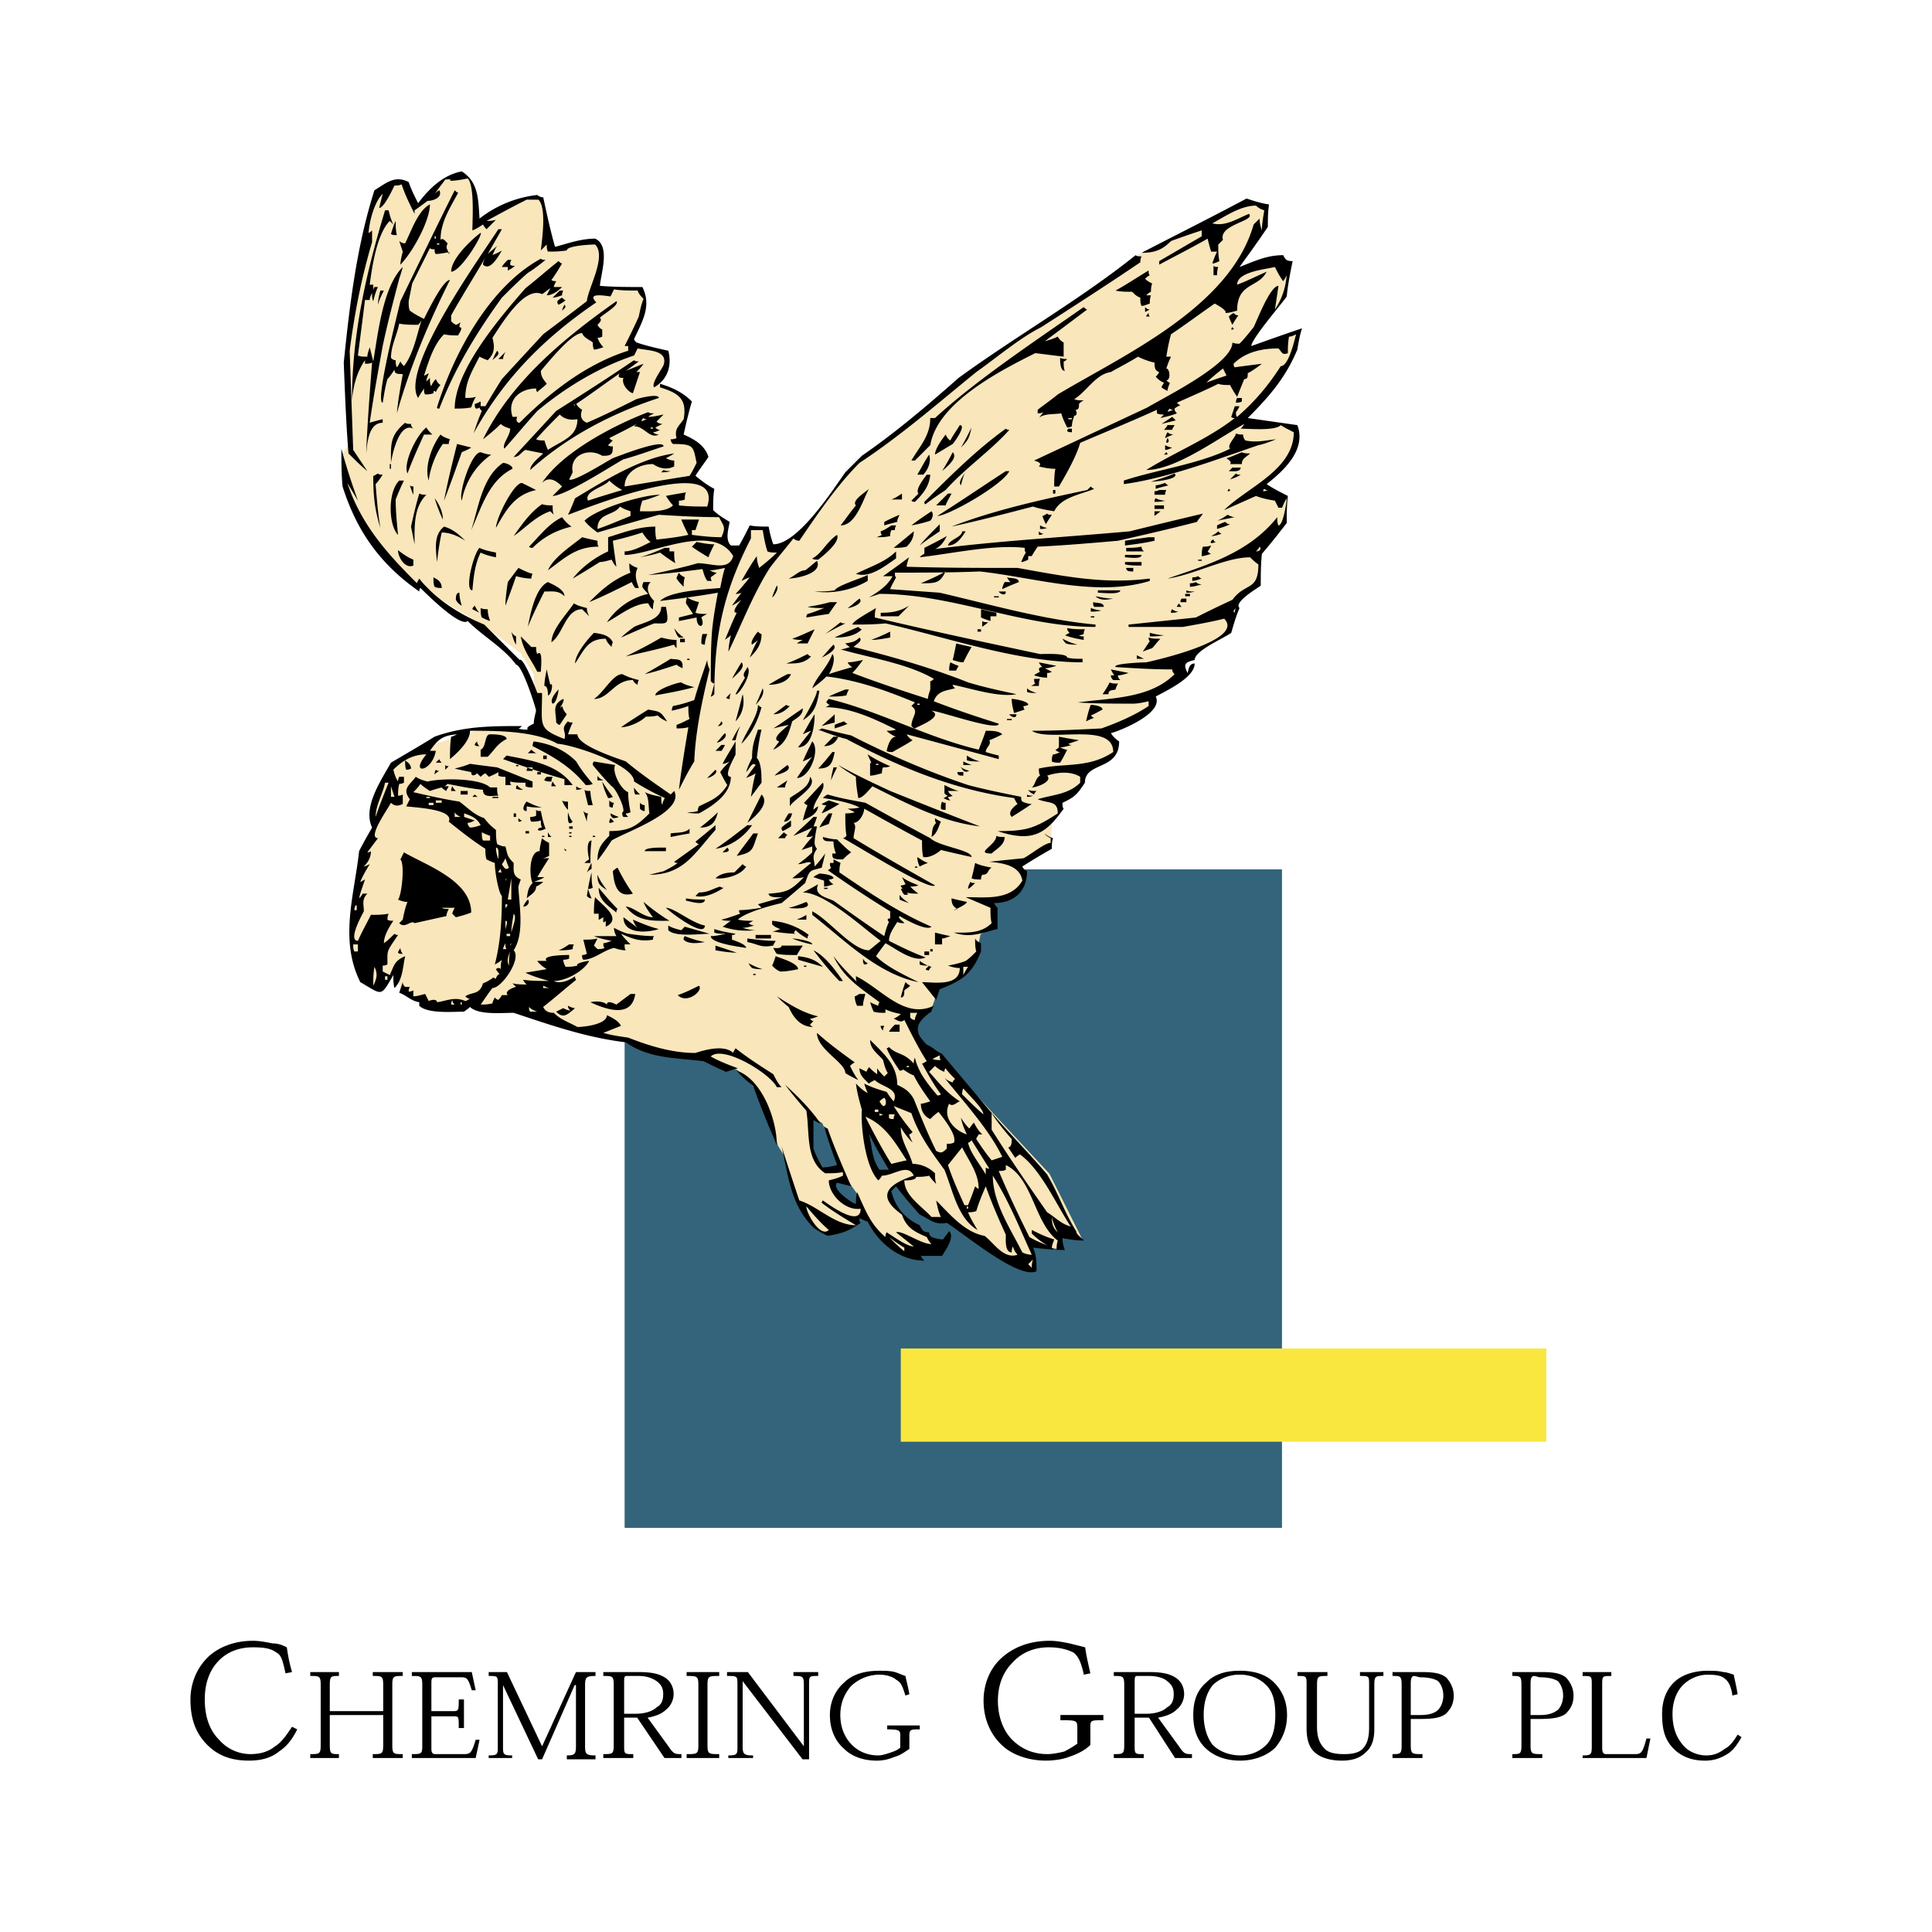
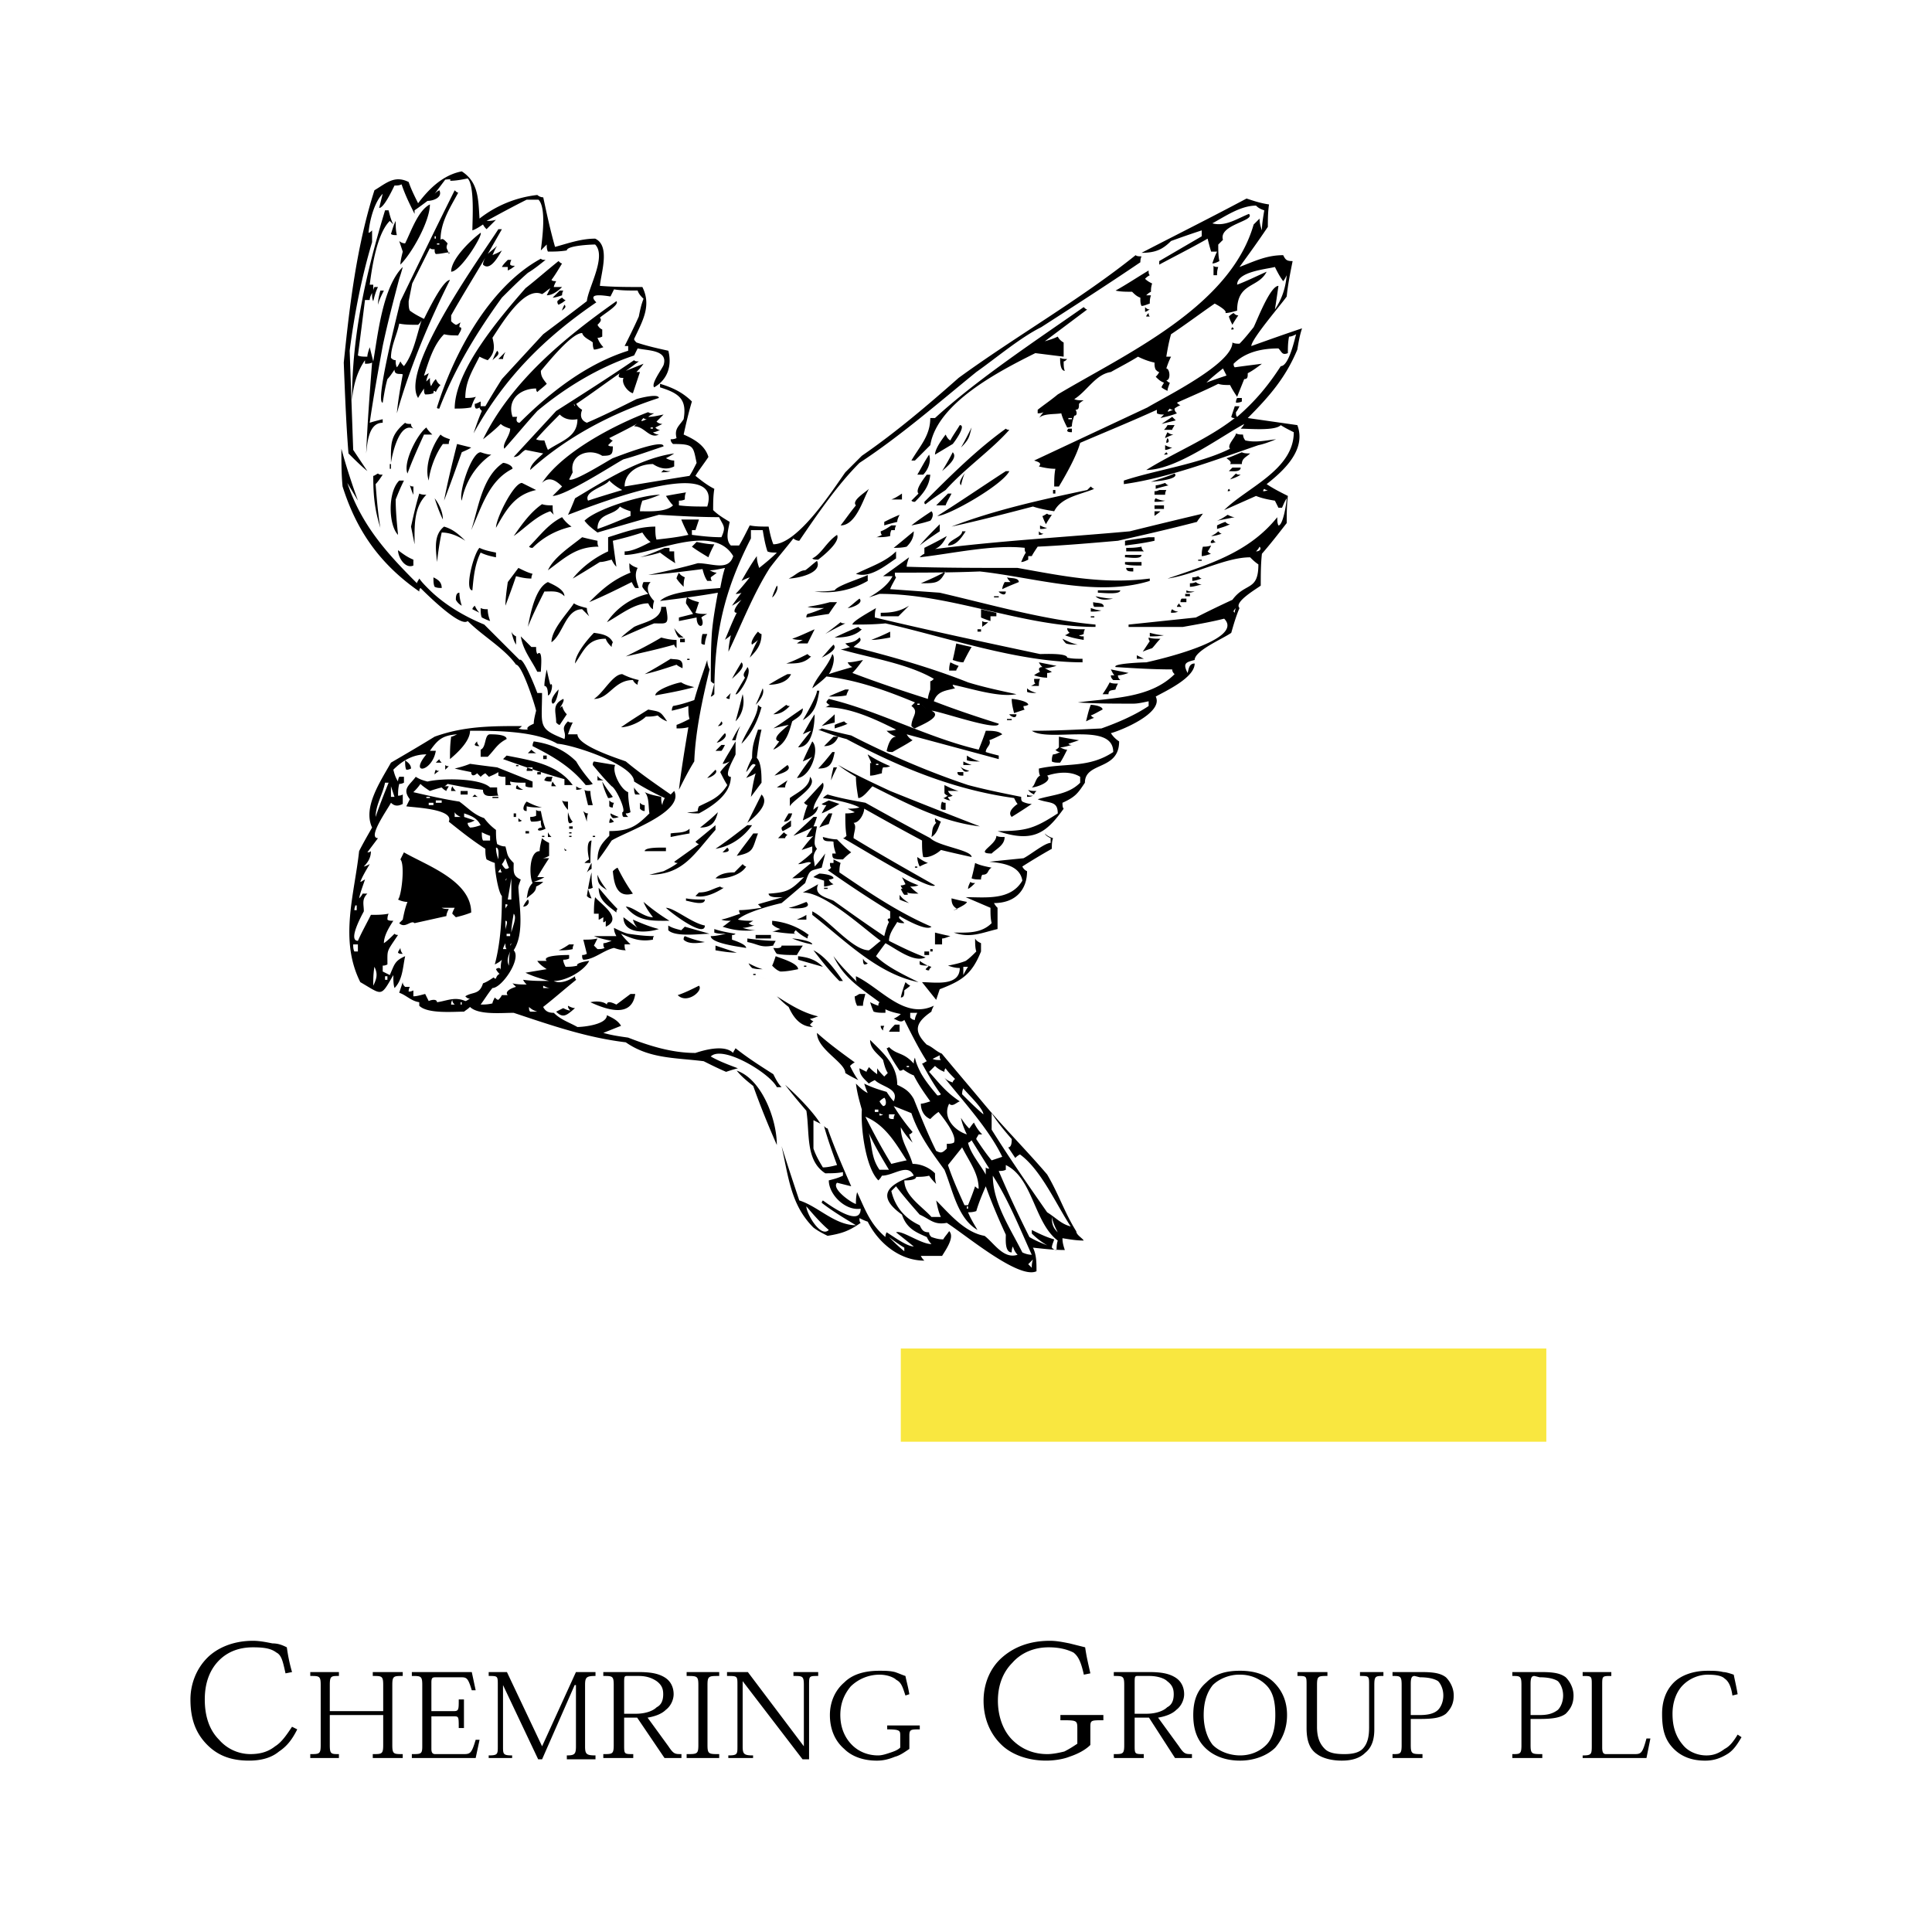
<svg xmlns="http://www.w3.org/2000/svg" width="2500" height="2500" viewBox="0 0 192.756 192.756">
  <g fill-rule="evenodd" clip-rule="evenodd">
    <path fill="#fff" d="M0 0h192.756v192.756H0V0z" />
    <path d="M29.136 172.279c-.52.779-1.04 1.559-1.689 1.949-.649.52-1.429.779-2.468.779a4.152 4.152 0 0 1-3.119-1.43c-1.039-1.039-1.429-2.469-1.429-4.027 0-1.689.52-2.988 1.429-3.898.909-.91 2.079-1.299 3.378-1.299 1.169 0 1.819.129 2.339.52.52.26.649.91.91 2.078l.649-.129c-.26-.91-.39-1.561-.52-2.469-.52-.26-.91-.391-1.429-.391-.65-.129-1.299-.26-1.949-.26-2.079 0-3.638.779-4.548 1.689-1.169 1.17-1.689 2.729-1.689 4.158 0 1.949.52 3.379 1.689 4.547 1.04 1.041 2.339 1.561 4.158 1.561 1.17 0 2.209-.26 2.989-.91.78-.52 1.299-1.17 1.819-2.209l-.52-.259zM39.141 168.121c0-.91.13-.91 1.04-.91v-.389h-2.989v.389c.909 0 1.04 0 1.04.91v2.6h-5.328v-2.6c0-.91.13-.91.91-.91v-.389h-2.858v.389c.91 0 1.04 0 1.04.91v5.977c0 .91-.13.91-1.04.91v.391h2.858v-.391c-.78 0-.91 0-.91-.91v-2.988h5.328v2.988c0 .91-.13.91-1.04.91v.391h2.989v-.391c-.91 0-1.04 0-1.04-.91v-5.977zM47.457 175.398l.39-1.82h-.39c-.389 1.301-.52 1.43-1.169 1.43H43.43c-.26 0-.39-.129-.39-.52v-3.248h2.209c.52 0 .52 0 .52 1.168h.52v-2.857h-.52c0 1.039 0 1.17-.52 1.17H43.04v-2.859c0-.52.13-.52.52-.52h2.339c.649 0 .78 0 1.17 1.299h.389l-.389-1.818H41.09v.389c.91 0 1.04 0 1.04.91v6.107c0 .779-.13.779-1.04.779v.391h6.367v-.001zM57.462 166.822l-3.378 7.406-3.508-7.406h-1.819v.389c.909 0 .909 0 .909.91v6.107c0 .779 0 .91-.909.91v.26h2.338v-.26c-.909 0-.909-.131-.909-.91v-6.107l3.508 7.406h.39l3.249-7.406h.13v6.107c0 .779-.13.91-.91.91v.389h2.859v-.389c-.91 0-1.04-.131-1.04-.91v-6.107c0-.779.13-.91 1.04-.91v-.389h-1.95zM64.609 171.369c.78-.129 1.429-.389 1.819-.779.52-.389.78-1.039.78-1.559 0-.65-.26-1.301-.91-1.689-.65-.391-1.429-.52-2.599-.52h-3.508v.389c.91 0 1.04 0 1.04.91v5.977c0 .91-.13.91-1.04.91v.391h2.988v-.391c-.909 0-.909 0-.909-.91v-2.729h1.299l2.729 4.029h1.689v-.391c-.649 0-.779 0-1.299-.779l-2.079-2.859zm-2.339-3.377c0-.65 0-.781.26-.781h1.169c.91 0 1.429.26 1.819.52.52.391.65.781.65 1.301s-.13 1.039-.65 1.299c-.39.391-1.169.65-2.079.65H62.27v-2.989zM69.676 174.098c0 .91-.13.91-1.17.91v.391h3.249v-.391c-1.04 0-1.169 0-1.169-.91v-5.977c0-.91.13-.91 1.169-.91v-.389h-3.249v.389c1.04 0 1.17 0 1.17.91v5.977zM74.614 166.822h-2.079v.389c1.04 0 1.04 0 1.04.91v6.107c0 .779 0 .91-.91.91v.26h2.469v-.26c-.909 0-1.039-.131-1.039-.91v-6.498l5.977 7.797h.649v-7.406c0-.91 0-.91.91-.91v-.389h-2.469v.389c.91 0 1.039 0 1.039.91v6.107l-5.587-7.406zM89.816 174.357c-.26.26-.65.391-1.04.521-.39.129-.78.26-1.169.26-1.04 0-1.949-.391-2.599-1.041-.779-.779-1.169-1.818-1.169-2.988s.39-2.078 1.039-2.857a4.121 4.121 0 0 1 2.859-1.17c.779 0 1.429.26 1.689.52.52.26.649.779.909 1.559l.39-.129c-.13-.779-.26-1.17-.39-1.82-.39-.129-.65-.26-1.04-.389-.52-.131-1.039-.131-1.559-.131-1.559 0-2.729.391-3.508 1.17-.91.779-1.429 1.949-1.429 3.248 0 1.43.52 2.6 1.429 3.379.779.779 1.949 1.17 3.249 1.17.65 0 1.169-.131 1.819-.391.52-.129 1.04-.52 1.43-.779v-1.299c0-.65.13-.65 1.039-.65v-.391h-3.249v.391c1.3 0 1.3.131 1.3.65v1.167zM107.488 173.969c-.391.26-.781.52-1.301.779-.52.131-1.168.26-1.688.26-1.43 0-2.6-.52-3.51-1.43-.908-.908-1.428-2.338-1.428-3.898 0-1.559.52-2.857 1.428-3.768.91-1.039 2.209-1.559 3.639-1.559 1.17 0 1.949.26 2.469.52.52.389.779 1.039 1.039 2.209l.65-.131c-.26-1.168-.391-1.689-.52-2.598l-1.561-.391c-.648-.129-1.299-.26-1.947-.26-2.08 0-3.639.65-4.809 1.689s-1.818 2.6-1.818 4.287c0 1.949.779 3.51 1.949 4.549 1.039.91 2.598 1.43 4.287 1.43.779 0 1.689-.131 2.338-.391.781-.26 1.561-.65 2.08-1.17v-1.689c0-.779 0-.779 1.299-.779v-.52h-4.287v.52c1.689 0 1.689 0 1.689.91v1.431h.002zM115.543 171.369c.779-.129 1.43-.389 1.82-.779.52-.389.779-1.039.779-1.559 0-.65-.26-1.301-.91-1.689-.648-.391-1.43-.52-2.598-.52h-3.51v.389c.91 0 1.041 0 1.041.91v5.977c0 .91-.131.91-1.041.91v.391h2.99v-.391c-.91 0-.91 0-.91-.91v-2.729h1.43l2.598 4.029h1.689v-.391c-.65 0-.779 0-1.299-.779l-2.079-2.859zm-2.338-3.377c0-.65 0-.781.26-.781h1.17c.908 0 1.559.26 1.818.52.52.391.65.781.65 1.301s-.131 1.039-.65 1.299c-.391.391-1.17.65-2.078.65h-1.17v-2.989zM123.73 175.658c1.428 0 2.729-.52 3.508-1.301.648-.779 1.17-1.818 1.17-3.248s-.521-2.469-1.301-3.248c-.908-.91-2.209-1.17-3.377-1.17-1.301 0-2.469.26-3.379 1.17-.91.779-1.299 1.818-1.299 3.248s.389 2.469 1.168 3.248c.78.782 1.95 1.301 3.51 1.301zm0-8.576c1.039 0 1.947.389 2.598 1.039s.91 1.559.91 2.988c0 1.299-.26 2.34-.91 2.988-.65.65-1.559 1.041-2.598 1.041-1.041 0-2.08-.391-2.73-1.041-.52-.648-.908-1.689-.908-2.988 0-1.43.389-2.338.908-2.988.65-.65 1.689-1.039 2.6-1.039h.13zM136.594 172.408c0 .781-.131 1.561-.65 2.08-.389.391-1.039.52-1.818.52-.91 0-1.561-.129-1.949-.52-.52-.52-.779-1.17-.779-2.209v-4.158c0-.91.129-.91 1.039-.91v-.389h-2.988v.389c.908 0 .908 0 .908.91v4.287c0 1.17.26 2.08 1.041 2.6.52.391 1.428.65 2.469.65 1.039 0 1.818-.26 2.338-.779.65-.521.91-1.301.91-2.34v-4.418c0-.91.129-.91.908-.91v-.389h-2.338v.389c.91 0 .91 0 .91.91v4.287h-.001zM139.842 174.098c0 .91-.131.91-.91.91v.391h2.988v-.391c-1.039 0-1.168 0-1.168-.91V171.5h.908c1.43 0 2.08-.131 2.6-.52.52-.52.779-1.041.779-1.82s-.391-1.43-.779-1.818c-.52-.391-1.17-.52-2.469-.52h-2.859v.389c.779 0 .91 0 .91.91v5.977zm1.818-6.756c.779 0 1.43.129 1.82.389.26.262.52.781.52 1.43 0 .65-.26 1.17-.52 1.43-.391.391-1.041.52-1.82.52h-.908v-3.117c0-.65.129-.781.389-.781l.519.129zM151.795 174.098c0 .91-.129.91-.908.91v.391h2.988v-.391c-1.039 0-1.17 0-1.17-.91V171.5h.91c1.299 0 2.078-.131 2.598-.52.52-.52.779-1.041.779-1.82s-.389-1.43-.779-1.818c-.52-.391-1.17-.52-2.469-.52h-2.857v.389c.779 0 .908 0 .908.91v5.977zm1.82-6.756c.779 0 1.428.129 1.818.389.26.262.52.781.52 1.43 0 .65-.26 1.17-.52 1.43-.52.391-1.039.52-1.818.52h-.91v-3.117c0-.65.131-.781.391-.781l.519.129zM164.66 173.449h-.391c-.391 1.43-.52 1.559-1.17 1.559h-2.857c-.26 0-.391-.129-.391-.65v-6.236c0-.91 0-.91.91-.91v-.389h-2.859v.389c.91 0 .91 0 .91.91v5.977c0 .91 0 1.041-.91 1.041v.26h6.367l.391-1.951zM173.365 173.059c-.391.65-.779 1.17-1.299 1.43-.521.391-1.041.65-1.82.65-.91 0-1.818-.391-2.338-1.041-.779-.908-1.041-1.949-1.041-3.117 0-1.17.391-2.209 1.041-2.859.648-.65 1.559-1.039 2.469-1.039s1.43.129 1.689.389c.389.26.648.781.779 1.689l.52-.129c-.131-.779-.26-1.301-.391-1.949-.389-.131-.779-.26-1.039-.26-.52-.131-1.039-.131-1.559-.131-1.561 0-2.729.52-3.379 1.17-.91.91-1.17 2.078-1.17 3.119 0 1.559.26 2.598 1.17 3.508.779.779 1.818 1.17 3.119 1.17.908 0 1.559-.26 2.209-.65.648-.391 1.039-1.039 1.428-1.689l-.388-.261z" />
-     <path fill="#33647b" d="M62.319 86.736h65.583v65.7H62.319v-65.7z" />
    <path fill="#f9e740" d="M89.872 134.539h64.405v9.303H89.872v-9.303z" />
-     <path d="M53.551 73.018l-.298-5.71-1.295-2.119-3.415-2.59-6.947-4.239-3.768-3.415-2.12-4.239-1.295-2.943-.221-2.489.771-1.191-.356-8.89.705-6.313 2.163-9.14 1.395-1.432 1.429.045 1.081 2.326 1.158-.939 1.783-1.806 2.159-.418.958 1.464.136 3.404 3.439-2.216 3.006-.34 1.266 4.768 3.854-.735.909.895-.451 3.991 4.262.119.55 1.115-1.031 3.299-.391.81 2.908.955.897.826-1.101 2.415 2.779 1.706-.573 3.503 2.178 1.912-1 2.251 1.83 1.27-.12 1.924 1.706 1.376-.179 1.835 1.636.89 1.032-2.322 1.393.052.53 2.16 1.476-.598 1.838-1.42 4.959-6.476 7.154-5.615 11.235-8.26 5.617-3.904 4.551-3.238 6.5-3.135 4.248-1.977 1.934.226-.129 2.029-2.865 4.369 3.553-.905 1.805.496-.564 3.097-3.867 5.302 5.289-1.574-1.094 2.979-4.473 5.536 2.645.392 2.695.542.025 1.992-3.322 3.668 2.279 1.284-.236 2.387-2.547 3.106-.102 3.212-1.959 1.766-1.01 2.791-3.701 2.743-2.367 3.045-1.451.637-.021 1.101-1.113.942-2.203 1.204-1.477.583 1.025.933.021 1.059-2.824 1.596-.827 1.892-1.701 1.169-.154 1.209-.734.723-.252 2.846-2.863 1.668.287 1.397-.473 1.196-2.773 1.13.238 2.399-1.355.833-.502 2.661-1.344 1.609-2.287 1.008-.87 2.484-1.607 1.152 1.042 2.299 1.745.785.669 1.082 3.686 3.984 6.357 6.828 3.289 6.564-2.193-.422.338 1.393-3.24-.324.346 2.441-1.395-.234-6.602-4.426-1.682-.336-2.044-1.064-1.902-2.568-.81.658.021.855 1.016 1.252 1.703 1.762 2.254 1.365.884-.887-.949 1.756-2.758.479-2.281-.906-2.054-2.855-1.079-2.443-1.115-1.561-1.838-4.301-.573-1.24-1.144-.764.003 3.238 1.4 2.219 1.604-.076.274.432-.032.697-1.332.162.345.877 2.083 1.562.595.086.136.426-.336.471-.262.9-2.604.852-1.346-.594-1.798-2.385-1.443-4.939-.555-.906-1.877-5.342-2.233-2.258-2.202-.875-3.018-.578-9.264-2.23-5.028-1.58-7.042-1.127-3.458.404-3.445-1.814-.644-1.945-1.582 1.576-1.017-.189-1.633-2.44-.108-3.61.759-5.662 1.568-4.276-.233-1.548 1.961-4.61 3.573-1.797 5.293-1.675 5.548.266zm35.301 43.664l-.84-1.621-1.681-2.723.388 2.723.485 1.816.808.16.84-.355z" fill="#f9e6ba" />
    <path d="M46.071 17.099c-1.884.353-3.296 1.766-4.356 3.179-.353-.707-.706-1.413-.942-2.119-1.413-.707-2.237.118-3.415.824-1.767 5.533-2.473 11.421-3.061 17.19.118 3.061.235 6.123.471 9.066.589.589 1.177 1.177 1.884 1.766l-1.413-2.119-.353-9.891c.471-3.65 1.178-7.3 2.237-10.833v-1.177c-.118.118-.235.235-.354.235.118-1.295.589-3.062 1.413-3.885l-.353 1.413c.471 0 1.295-1.766 1.53-2.237.236 0 .471 0 .707-.118.354 1.06.824 2.001 1.295 2.943v-.354c.353-.235.824-.588 1.295-.941.588 0 1.531-.354 1.177-1.06a1.618 1.618 0 0 0-.471.353l1.06-1.413c.118 0 .707-.118.471.117.588 0 1.177-.117 1.766-.235.706.707.471 4.121.471 5.181.354-.118.707-.353 1.06-.589.118.236.236.354.354.471l.942-.942c-.354.118-.707.118-.942.118 1.295-.707 2.59-1.413 4.003-2.12h1.177c.824.824.354 4.003.236 5.063l.588-.589c0 .235 0 .471.118.706.588 0 1.177 0 1.884-.117 0-.472 2.354-.589 2.826-.589 1.177 1.177-.707 4.356-.824 5.651-1.531 1.178-2.944 2.237-4.356 3.297-1.413 1.531-2.826 3.062-4.121 4.475a85.505 85.505 0 0 0-1.648 2.708h-.471v-.471c-.235.118-.471.235-.589.235 0 .236 0 .353.118.471.118 0 .235 0 .353-.118 0 .118.118.236.236.354-.354.824-.589 1.531-.825 2.237 3.062-5.534 7.065-9.537 12.246-13.069-.942-.942.589-.707 1.413-.589l.353-.707c.707.118 1.531.118 2.355.118.118.354.353.589.589.824-.236.589-.354 1.177-.471 1.766-.471 1.06-.942 2.001-1.413 2.944h.353v.471c-4.121 1.295-7.771 4.121-10.832 7.183-.353 0-.353-.354-.235-.589h-.471c-.588-1.767.824-2.826 2.355-2.826 0 .118 0 .236.118.354.236-.236.589-.471.942-.824-.353-.471-.588-.706-.588-1.295.707-.824 3.061-3.768 4.121-3.768.118.471.824.707 1.06.942 0 .235 0 .471.118.707.235 0 .588-.118.941-.236a2.553 2.553 0 0 1-.588-.941c.118 0 .235 0 .471-.118v-.706a.914.914 0 0 1-.471-.471c.235-.236.471-.471.235-.707.353-.353 2.002-1.295 1.649-1.648-5.181 3.65-10.479 8.007-13.306 13.776.589-.471 1.178-.942 1.767-1.53.235.235.589.353.942.471 0 .707-.824 1.531-.588 2.001 1.059-1.177 2.119-2.472 3.296-3.768 2.826-2.354 6.123-4.356 9.655-5.534l.354-.707c.942.235 3.062.118 2.59 1.648-.117.353-1.294 1.884-.941 2.237 1.413-.824 1.766-2.237 1.413-3.65-1.06-.235-2.12-.471-3.179-.824-.118-.118-.236-.235-.236-.353.824-1.766 1.767-3.297.824-5.181-1.413 0-2.826 0-4.239-.117.118-1.296 1.06-4.004-.471-4.71-1.413 0-2.708.471-4.003.824-.471-1.648-.824-3.297-1.177-4.945a.905.905 0 0 1-.589-.235 11.387 11.387 0 0 0-5.77 2.355c-.122-2.001-.122-3.649-1.77-4.709zM38.3 18.865c0 .118 0 .235.118.353-.118-.118-.118-.235-.118-.353zm7.065.118c-1.884 3.768-3.65 7.418-5.417 11.067-.118.589-2.59 10.126-1.766 10.126.118-.707.235-1.53.471-2.354.235-.235.471-.589.706-.942 0 .589.589.354.824.471-.235 1.295-.471 2.59-.588 3.885 1.295-4.592 3.179-9.066 5.298-13.305-.707 0-2.237 3.179-2.59 3.885-.471-.235-.942-.471-1.413-.824-.118-.235-.118-.588-.118-.942l.353-1.766 1.767-3.532c.117.118.235.118.471.118 0 .235 0 .354.118.471.707 0 1.648-.353 1.295 0-.118-.589-.354-.471-.118-1.06-.235-.235-.471-.589-.706-.353 0-1.766.942-3.179 1.766-4.71-.118 0-.236-.118-.353-.235zm79.006.824c-3.533 1.884-7.064 3.65-10.48 5.417 1.414 0 2.119-.354 2.943-1.178a89.186 89.186 0 0 1 3.062-1.06v.589a4287.79 4287.79 0 0 0-4.238 2.473v.354c1.529-.825 3.178-1.649 4.826-2.591.117.471.236.942.354 1.295h.588c-.234.471-.352.824-.471 1.178.236 0 .471-.118.707-.235-.117-.471-.117-1.06-.117-1.648.117-.118.234-.236.471-.471-.471-1.531 3.297-1.884 2.59-2.59-1.178.471-2.354 1.295-3.65.942 1.297-.707 2.826-1.767 4.357-1.767.234.235.471.354.824.471-.117.707-.236 1.413-.236 2.002-.117-.353-.234-.706-.234-1.177-.236.235-.471.471-.59.588-2.354 8.242-12.834 12.952-19.545 16.955-.707.589-1.412 1.06-2.002 1.531v.353c.119 0 .354 0 .59-.117-.236.235-.354.471-.471.588.471-.471 1.529-.353 2.236-.471.117.471.354.942.588 1.413.119 0 .236 0 .471-.118 0-.353.119-.707.236-1.06.354 0 .236-.471.117-.589.354 0 .354-.236.354-.589.117-.118.236-.235.471-.353-.354 0-.705 0-.941-.118 1.295-.824 2.119-2.472 3.65-2.708.824-.471 1.766-.941 2.707-1.53.473.235 1.061.471 1.648.589 0 .235 0 .471.119.706.117.118.234.235.354.235a1.647 1.647 0 0 1-.354.472c.234.235.471.471.824.588-.119.235-.236.353-.236.471.117.117.354.235.59.353 0-.236.117-.471.234-.824-.117 0-.234-.118-.354-.235.471 0 .354-1.178 0-1.178.119-.353.236-.707.471-1.177h-.471c.119-.707.236-1.413.471-2.237 1.414-.942 2.826-2.001 4.357-3.061.234.118 1.295.706 1.061.942.352 0 .705-.118 1.176-.236 0-2.826 2.119-2.237 2.943-3.885-1.059.471-2 .942-2.943 1.295 0-1.295 2.826-1.531 3.77-1.767.234.471.471.942.824 1.413.117-.118.234-.353.352-.589-.117 1.295-.471 2.355-1.176 3.415.117-.706.234-1.53.352-2.354-.824 0-2.119 3.414-2.473 4.121-.471.588-.941 1.177-1.412 1.648-.236 0-.471 0-.707-.118 0 2.119-6.711 5.416-8.477 6.476l-11.305 5.299c.354.118.824.235.473.588.471.118 1.059.236 1.646.236-.117.589-.117 1.177-.117 1.766h.471c.707-1.177 1.768-3.061 2.119-4.357 2.473-1.06 5.064-2.119 7.654-3.296v.353c.236.118.471.118.707.118l-.354.353c.471-.118 1.059-.235 1.648-.471-.117-.117-.236-.235-.236-.471.119-.118.354-.235.59-.354-.119 0-.236-.118-.354-.235 1.295-.589 2.709-1.177 4.121-1.884.354.118.707.118 1.178.118.234.471.471.824.705 1.177l.707-1.766c.354 0 .354-.235.354-.589.471-.235.941-.589 1.412-.942-.941.118-1.883.236-2.707.354-.117-.118-.117-.235-.117-.354 1.176-1.177 2.824-1.53 4.473-1.53.354.353.354.707.941.471 0-.471 0-1.06.119-1.648.234 0 .471-.117.707-.235-.119.354-.707 3.179-1.531 3.179-1.295 2.001-2.59 3.532-4.357 5.063-.117-.118-.117-.235-.117-.471.117-.118.236-.354.354-.589h-.471l-.354 1.06c.117.118.236.118.354.118-2.709 2.119-6.006 3.415-8.832 5.18 2.945 0 7.184-3.179 9.773-4.591-.117.235-.236.353-.354.471.941 0 3.416.235 4.004-.353.354.235.824.471 1.295.706 0 3.768-4.709 5.534-6.947 7.771l3.18-1.413c.588.235 1.178.354 1.885.471l.352.706h.354c.119-.235.236-.588.471-.942 0 .354-.352 2.708-.824 2.708-.117-.235-.117-.471-.117-.824-2.826 3.533-6.83 4.71-10.949 6.123 2.59-.354 5.77-2.12 8.24-2.12.236.236.473.471.824.707 0 2.708-1.295 1.766-2.59 3.532a106.58 106.58 0 0 0-3.65 1.767l-6.711.706v.235h5.416c1.295-.235 2.709-.471 4.121-.824 2.119 2.12-6.711 4.121-7.771 4.356-.352 0-3.414.118-3.061.471 1.885.118 3.768.236 5.652.236 0 .235.117.353.234.471-2.473 2.473-6.357 2.355-9.654 2.825 1.766.118 3.65.118 5.533.118.471 0 .943-.118 1.531-.235v.471c-1.412.942-3.061 1.648-4.709 2.237-2.355.118-4.711.235-6.947.235 1.766 1.178 8.125-.941 8.125 2.119-2.473 1.649-4.828 1.06-7.418 1.649 0 .236 0 .471.117.707-.471.235-.471.942-.824 1.177.471 0 2.119-.588 1.531-1.177 1.059-.354 2.354-.471 3.295.117v.589c-1.176 1.178-2.707 1.178-4.238 1.648 1.152.461 2.002.102 2.002 1.413-2.355 1.53-3.18 1.766-6.004 1.766 3.531 1.177 4.826.235 6.594-2.237-.119-.118-.119-.354-.119-.589 1.295-.589 1.531-.942 2.238-2.002 0-2.119 3.414-1.177 3.414-4.121a2.744 2.744 0 0 1-.824-.824c.941-.236 5.299-2.002 4.475-3.65 1.059-.588 3.885-1.884 3.885-3.297-.588 0-.588.589-.707.942-.471-.942-.234-1.06.707-1.295 0-.942 2.826-2.119 3.65-2.708.236-.824.471-1.648.824-2.473-.588-.589 1.648-1.884 2.119-2.237 0-1.06 0-2.119.117-3.179.824-.942 1.648-2.002 2.473-3.062 0-.824 0-1.766.117-2.708-.705-.354-1.412-.706-2.119-1.178 1.65-1.295 4.004-3.414 3.062-5.887l-4.945-.707c2.119-2.12 3.768-4.003 4.945-6.829.117-.707.234-1.413.471-2.12-1.766.589-3.414 1.178-5.062 1.767 0-.707 3.061-4.239 3.531-4.945.117-1.177.354-2.355.59-3.532-.59 0-.707-.118-.941-.589-1.65 0-2.826.589-4.357 1.177.941-1.295 1.883-2.59 2.826-4.003 0-.707 0-1.413.117-2.237-.827-.118-1.534-.354-2.239-.589zm-81.479.589c-1.178.588-1.884 2.708-2.473 3.885a.903.903 0 0 1-.589-.235l.353 1.06c-.118.471-.235.942-.235 1.296 1.177-1.179 2.944-4.358 2.944-6.006zm-4.475.588c-1.884 6.24-3.297 12.363-3.297 18.957.118-1.413.471-2.826 1.295-4.003v.353c.235 0 .471 0 .707-.117-.235 3.061-.471 6.123-.589 9.066.118-1.06.235-3.061 1.648-3.061v-.354c-.471.118-.942.235-1.295.354.353-2.473.824-5.063 1.295-7.653.471-2.237 1.06-4.475 1.648-6.711.118-.354.235-.707.353-1.178-2.001 2.001-2.473 6.711-2.943 9.419l-.353-1.413c-.118.354-.236.707-.236.942-.353 0-.707 0-.942-.118.235-1.766.471-3.65.707-5.534h.471c0-.236.117-.472.235-.707 0 .354 0 .589.118.824.118-.471.236-.942.471-1.413h-.353c-.118.236-.118.354-.118.471v-.706h-.353c.235-1.767.706-5.063 2.001-6.358l.353.353c-.235-.471-.353-.941-.471-1.413h-.352zm1.06 1.06c-.235.471-.353.942-.471 1.295.118.118.353.118.589.118-.118-.471-.118-.942-.118-1.413zm4.356.706l-.353.706.353-.706zm5.888.118c-1.413 2.237-9.891 13.894-8.007 16.837.118-.236.354-.589.589-.942 0 .236 0 .471.118.589.235 0 .471 0 .823-.118 0-.353.118-.235.236-.117.118-.236.235-.471.471-.707-.236-.118-.354-.353-.471-.588-.236.235-.353.471-.471.706-.117-.235-.117-.471-.117-.824l-.354.354c0-.235.118-.471.236-.824-.236.118-.353.235-.471.235.471-1.413.941-3.062 2.001-4.121.471.118.942.118 1.413.118 0-.118.589-.824.118-.824 0-.118 0-.236.118-.472-.236.118-.354.236-.472.236-.235-.118-.353-.236-.471-.353v-.589c1.06-1.884 2.237-3.768 3.415-5.77-.118.235-.236.471-.236.707.707.706 1.531-.825 1.884-1.413-.353.235-.707.353-.942.471.118-.235.235-.589.471-.942-.353.354-.706.589-.942.825l1.413-2.473-.352-.001zm-1.766.353c-.942.707-2.943 2.591-2.943 3.886.942 0 3.178-3.65 2.943-3.886zm-4.592.354v.235h.118v-.235h-.118zm-.118.353c-.117.235-.117.353-.117.471-.001-.118-.001-.236.117-.471zm.353.353v.118h.235v-.118h-.235zm-.118.235v0zm6.948.825c-.354.471-.589.824-.825 1.177.236-.353.471-.706.825-1.177zm62.875.117c-5.416 4.356-12.01 8.124-17.662 12.245-3.062 2.708-6.241 5.416-9.655 7.771l-1.648 1.648c-1.177 1.649-4.709 7.182-7.182 7.182-.235-.588-.353-1.177-.471-1.766-.707 0-1.295 0-1.884-.118-.354.707-.707 1.413-1.06 2.002h-.824c-.589-.589-.235-1.648-.118-2.355-.589-.353-1.177-.707-1.648-1.177 0-.707 0-1.413.118-2.119-.707-.354-1.295-.825-1.884-1.296.353-.589.824-1.177 1.295-1.884-.354-1.177-1.413-1.766-2.473-2.237.236-1.059.471-2.119.824-3.296-.942-.942-2.001-1.413-3.179-1.766v.354c1.884.588 2.708 1.177 2.354 3.179-.471.707-.942.942-.707 1.884-.235.118-.471.118-.588.118 0 .236.118.353.235.471 2.119 0 2.002.235 2.355 1.884-.236.471-.471.942-.707 1.295-2.237.354-4.356.707-6.476 1.06 0-1.413 1.413-2.237 2.826-2.237.707.471 1.413.588 2.12.235v-.588c-.353 0-.588-.118-.824-.235.236-.118.471-.235.824-.471-3.415.471-6.947 2.708-9.89 4.474-.235.589-.471 1.178-.707 1.648 1.06-.353 15.66-6.358 13.894-.824-.942 0-1.884 0-2.826-.118v-.471c.118 0 .353 0 .589-.118 0-.235 0-.471.118-.707-.707.118-1.413.236-2.002.354.236.354.471.707.707.942-.707.707-2.473.589-3.297.589 0-.354.118-.707.235-1.06.589-.118 1.178-.353 1.767-.589-1.767 0-6.358 1.413-7.536 2.59.353.471.824.824 1.295 1.178a410.23 410.23 0 0 1 6.123-1.767c2.002.118 4.003.235 6.005.235.471.942.707.942.236 2.002-1.06 0-2.001-.118-2.944-.235v-.471h.354l.353-1.06h-1.766c.235.589.471 1.06.706 1.531-1.06.235-2.119.354-3.179.471-.118-.353-.118-.824-.118-1.295-1.648 0-3.179.589-4.709 1.06v1.413c-1.295.589-2.591 1.531-3.532 2.708.824-.471 1.766-1.06 2.708-1.648.353 0 .707-.118 1.178-.235.118.235.235.471.471.706-.118-.824-.236-1.648-.354-2.59.942-.235 1.884-.471 2.943-.824.236.353.471.706.825.942-.707.353-1.766.941-2.591.941v.353c2.708 0 8.831-3.296 10.833.118-.471 1.531-2.119.707-3.532.707-1.648.471-3.297.824-4.945 1.177 1.766-.117 3.532-.353 5.416-.589.118.472.235.825.471 1.178h.471c-.118-.118-.118-.235-.118-.353.118-.118.354-.236.589-.471-.235 0-.471-.118-.706-.235.471 0 .941-.118 1.53-.235-.235.706-.353 1.413-.471 2.001-1.06.118-4.945.235-6.005 1.295 1.884-.235 3.768-.471 5.77-.824-.236 1.295-.471 2.59-.589 3.885-.118 1.649-.118 3.297-.118 4.945.118.118.236.236.354.236-.118.471-.235.942-.354 1.295.118 0 .236-.118.354-.235 0-6.005.942-10.244 3.65-15.542v-.825h1.178c.118.707.235 1.413.471 2.119.236.118.589.118.942.118-.588.588-1.177 1.06-1.766 1.531-.118-.354-.236-.707-.236-1.178-.589.824-1.06 1.648-1.531 2.473.235-.118.471-.235.824-.353-.471.588-.942 1.177-1.413 1.648.118 0 .353 0 .588-.118-.353.471-.706.942-.942 1.295.236-.118.589-.354.942-.589 0 0-1.177 1.295-.471 1.295-.471.941-.824 1.883-1.178 2.708.118-.118.354-.236.589-.471-.118.589-.235 1.178-.235 1.648 1.295-2.708 2.473-5.77 4.121-8.359.706-.942 1.53-1.884 2.354-2.943a.905.905 0 0 0 .589.235c1.766-2.591 3.768-5.534 6.005-7.771 4.121-2.708 7.889-6.005 11.656-9.066 2.002-1.413 4.357-3.414 6.477-4.474 3.297-2.12 6.594-4.239 9.891-6.476 0-.118 0-.353.117-.589-.236-.001-.472-.001-.589-.119zm-59.343.354c-5.181 2.825-8.713 9.537-10.362 14.835 0 .118.118.118.235.118 1.531-4.003 3.768-7.653 6.241-11.068.824-.824 1.648-1.648 2.59-2.473.589-.353 1.178-.823 1.767-1.295-.236 0-.353 0-.471-.117zm-3.297.117c-.235.236-.471.472-.588.707h.588v.353c.236-.117.471-.235.707-.471-.235 0-.353 0-.471-.117 0-.118 0-.236.118-.472h-.354zm5.063.118c-1.178.941-2.237 1.884-3.297 2.708-2.355 2.708-7.064 8.124-7.064 12.01.471 0 1.06 0 1.648-.118.118-.353.235-.706.471-1.06-.354.118-.707.118-1.06.118 0-1.648.706-2.708 1.413-4.121.236.117.471.235.824.353.707-.707.707-1.295.471-2.237.942-1.413 3.179-5.181 4.945-4.356.235-.118.471-.354.824-.589l-.353.706c.589 0 1.178-.471 1.531-.824h-.824c0-.117.118-.353.235-.588-.235 0-.353 0-.471-.118.353-.471.707-1.06 1.06-1.648-.118 0-.235-.118-.353-.236zm65.348.471v.942h.352c0-.236 0-.471.119-.824-.236 0-.354 0-.471-.118zm2.354.118v0zm-72.177.236c-.118.117-.118.235-.118.235s.001-.118.118-.235zm63.347.117c-1.178.707-2.236 1.414-3.297 2.002.471.118 1.061.118 1.648.118.236.236.471.471.824.589 0 .353 0 .589.117.824.236 0 .471-.118.824-.235 0-.236 0-.471.119-.825h-.473c.119-.117.236-.235.473-.353 0-.235 0-.471.117-.824-.236-.118-.471-.235-.707-.471.117-.118.236-.236.471-.354-.116-.118-.116-.236-.116-.471zm-59.814 1.06c.117.118.117.118 0 0zm-16.837.942c-.118.471-.236.942-.236 1.413.118-.471.354-.942.589-1.413h-.353zm17.897 0l-.707.707c.235 0 .589-.118.942-.236 0-.117 0-.235.118-.471h-.353zm58.047.47c0 .118.119.118.236.118-.117.001-.236.001-.236-.118zm-57.812.236c-.235.118-.353.236-.471.353 0 .118 0 .236.118.354.235-.118.471-.235.707-.471-.119 0-.236-.118-.354-.236zm-15.66.471v0zm15.895.236c-.118.235-.235.471-.235.588.235-.235.471-.353.235-.588zm51.807.235c-4.709 3.297-10.596 7.183-14.835 11.068h-.471c0 1.766-1.06 2.826-1.884 4.239h.354l1.53-1.531c.706-4.239 6.947-7.417 10.48-9.184l2.826.354v-1.413a1.414 1.414 0 0 1-.59-.589c-.471.236-.941.354-1.295.471l4.238-3.179c-.117 0-.234-.118-.353-.236zm6.123 0v.471c.117 0 .236-.118.471-.235-.235 0-.354-.118-.471-.236zm.354.589c-.117.118-.236.235-.236.353h.354c-.118-.118-.118-.235-.118-.353zm8.478 0a1.65 1.65 0 0 0-.473.353c.119.353.236.588.354.824.119-.236.354-.589.59-.942-.236 0-.354-.117-.471-.235zm-63.347.471v0zm-17.661.235a1.605 1.605 0 0 1-.354.471c-.706 0-1.295 0-1.884-.118-.235 1.178-.824 2.237-.824 3.414.118.118.235.236.471.236 0 .236 0 .471.118.707.117-.118.235-.354.353-.589.118.235.235.354.353.471.943-1.177 1.296-3.179 1.767-4.592zm72.293 0c.119.118.236.235.354.235-.117 0-.235-.117-.354-.235zm8.596.707c-.117.117-.117.235-.117.235.236 0 .353 0 .117-.235zm-.117.588v0zm-63.464.707c.118.118.118.118 0 0zm-9.773 1.06c-.235.353-.353.706-.471.942.354-.354.825-.589.471-.942zm.825.117l-.707.707h.471c0-.236.118-.471.236-.707zm.117.589v0zm55.223 0c0 .354 0 1.296.471 1.296-.117-.236-.117-.589-.117-.942.117 0 .234-.118.352-.235-.236-.001-.472-.001-.706-.119zm-42.507.236c-2.59 1.766-5.181 3.415-7.771 5.063l-4.239 4.592c.589 0 .707-.471 1.178-.706l1.766.353c-.353.353-1.295 1.06-1.295 1.648 3.65-3.296 8.125-5.651 12.834-7.182 0-.472-1.884 0-2.237.117-1.648.824-3.297 1.649-4.945 2.355-.588-.235-.707-.707-.471-1.295a1.415 1.415 0 0 1-.588-.589c1.413-.942 2.826-2.001 4.356-3.061-.118.118-.118.235-.118.354.118.117.235.117.471.117-.235.589.471 1.413.942 1.53l.706-2.119h-.353c.235-.235.471-.471.707-.824l-1.767.707c.354-.236.824-.589 1.295-.942-.235-.001-.353-.001-.471-.118zm52.397.353v0zm6.358.471c-.59.471-1.178.942-1.648 1.413.588-.235 1.295-.471 2.002-.707-.118-.235-.237-.47-.354-.706zm-68.292.236c.118.117.118.117 0 0zm8.36 0c.118.117.118.117 0 0zm61.344 2.708c-.117.235-.117.353-.117.471.117 0 .354 0 .588-.118v-.353h-.471zm-77.357.47c.117.118.117.118 0 0zm11.185.118s0 .118.118.236c.001 0 .001-.118-.118-.236zm47.217.353c-.119.118-.119.236-.119.236s0-.118.119-.236zm11.185 0c.117.118.117.118 0 0zm1.059.118c-.588.589.236.118.354.118-.118 0-.237 0-.354-.118zm-52.043.354c-3.415 1.295-8.595 4.003-10.597 7.064.706-.707 1.413-.236 2.001.353l-.942.942c1.295 0 6.358-3.297 7.064-3.65 1.295-.353 2.59-.824 4.003-1.295 0-.824-4.709 1.06-5.062 1.178-.471.235-4.003 2.473-4.356 2.119l.354-.707c-.354-1.766 1.648-2.472 2.943-1.648.942 0 1.06-.118 1.06-.942-.235 0-.354 0-.471-.118l.471-.471c-.118 0-.235-.118-.354-.235.942-.471 1.884-.942 2.944-1.53a1.622 1.622 0 0 0-.471.353c1.06 0 1.531 1.295 2.473.824a.9.9 0 0 1-.589-.235c.236 0 .472-.118.707-.235-.235 0-.354-.118-.471-.235l.707-.353a.9.9 0 0 1-.589-.236l.706-.706c-.588.118-1.06.235-1.53.235.118-.118.354-.235.589-.354-.236-.001-.472-.001-.59-.118zm-8.83.235c-.824.824-1.648 1.648-2.355 2.472.235.118.471.118.824.118.118.354.235.707.354.942 1.413-.942 2.943-1.295 2.943-3.062-.707.119-1.296.001-1.766-.47zm61.109.235l-1.061.707c.471-.118.941-.236 1.414-.353l-.353-.354zm-52.749.118c-.589.589.235.118.353.118-.118 0-.236 0-.353-.118zm42.388 0v.118h.352v-.118h-.352zm-66.173.471c-1.531 1.295-1.413 2.119-1.413 4.003.118-.824.824-4.121 2.237-3.415-.118-.118-.235-.235-.235-.471-.236.001-.471.001-.589-.117zm55.34.236c-.353.588-.707 1.06-.942 1.53-.236-.118-.354-.353-.471-.589-.353.471-1.06 1.413-1.06 2.002l1.766-1.06c.118-.118 1.413-1.883.707-1.883zm20.723 0a1.655 1.655 0 0 1-.354.471h.824c0-.118.117-.235.234-.471h-.704zm-73.943.235c-.942.706-2.355 3.532-1.884 4.592.471-1.295 1.06-2.59 1.648-3.886h.824c-.235-.235-.471-.471-.588-.706zm22.371 0v.118h.235v-.118h-.235zm32.026 0c-.353.706-.706 1.413-1.06 2.002.825-.825.825-1.06 1.06-2.002zm3.416.118c-2.945 2.12-5.535 4.709-8.125 7.3 0 .118 0 .235.118.235.589-.471 1.295-.942 2.001-1.413 1.884-2.119 4.592-4.003 6.357-6.005-.117 0-.234 0-.351-.117zm6.24 0c-.119.118-.119.235-.119.235.119.118.236.118.471.118v-.353h-.352zm9.89.353c-.119.235-.236.471-.236.589.236-.118.471-.235.824-.354a.895.895 0 0 1-.588-.235zm6.829.118c0 .353-.941 1.177-.588 1.53-3.062 1.531-7.418 2.119-10.598 3.179v.353c4.357-.588 9.301-2.472 13.422-3.885.59-.118 1.178-.353 1.768-.589-1.061.118-2.002.353-3.062.118a.903.903 0 0 1-.234-.589c-.238 0-.472 0-.708-.117zm-79.359.117c-.824 1.06-1.648 3.179-1.177 4.592.118-1.177.706-2.708 1.413-3.65h.589c0-.118 0-.235.118-.471-.354-.118-.708-.235-.943-.471zm72.53.353c-.119.235-.119.354-.119.471.354 0 .237-.353.119-.471zm-70.882.589c-.471 1.884-.942 3.768-1.295 5.652.589-1.531 1.177-3.179 1.766-4.828.236-.118.589-.235.942-.471a728.79 728.79 0 0 1-1.413-.353zm70.646.118v.471c.236 0 .471-.118.707-.235-.236 0-.471-.118-.707-.236zm-82.185.353c0 1.296 0 2.591.118 3.768 1.413 4.474 3.768 7.771 7.654 10.479 0-.118 0-.235.117-.353.472.471 4.004 4.003 4.71 3.296 1.53 1.531 3.65 2.708 4.828 4.357.588 0 1.884 4.003 2.001 4.592-.118.471-.235.942-.235 1.295-.235.118-.824.353-.589.589-.354 0-.707 0-.942-.118.118 0 .236-.118.354-.235-3.061 0-5.769 0-8.713 1.06-1.53.942-2.943 1.766-4.356 2.59-1.06 1.884-2.826 4.474-1.884 6.476-.471.824-.942 1.648-1.295 2.355-.471 4.356-2.001 8.831.118 13.069 2.237 1.295 2.002 1.531 3.297-.707 0 .471 0 .941.118 1.295.824-.824.824-2.119 1.06-3.178-1.06.471-1.06.825-1.531 1.883-.235-.117-.471-.234-.707-.354v-.588c.118 0 .235 0 .471-.117 0-1.532-.118-1.178 1.059-2.944-.117 0-.235 0-.353-.118-.353.353-.706.707-1.06.942 0-.707.471-1.531.942-2.237-.235 0-.471 0-.588-.118 0-.117 0-.353.118-.589-.589.118-1.178.118-1.767.118-.471.942-.941 1.766-1.295 2.59-1.06 0 .471-2.708.589-2.944 0-.706-.235-1.178.353-1.766h-.471a1.618 1.618 0 0 1-.353.471c.118-.589.353-1.178.589-1.884-.236.118-.353.235-.471.235.235-.589.589-1.178.942-1.767-.236.118-.471.236-.589.236.471-.471.706-.942.706-1.53-.117.118-.235.118-.353.118l1.06-1.413c-1.113 0 .997-2.935 1.295-3.532.353.354.706.354 1.177.118v-.942a.887.887 0 0 1-.471.118c0-.353 0-.707.118-1.178.118 0 .235 0 .471-.118v-.589h-.471c-.118.236-.118.354-.118.471-.235-.353-.353-.706-.471-1.177.942-.942 2.002-1.531 3.297-1.531-1.766 2.12.589 1.766.942-.353h-.588c.824-1.178 1.295-1.531 2.708-1.648-.235.118-.471.235-.589.235-.118.824-.118 1.53-.118 2.237.707-.589 2.001-1.767 2.001-2.826 2.591 0 6.476 0 8.713 1.295 1.648.118 7.653 2.12 7.653 3.768a25.385 25.385 0 0 0 3.062 1.648c-.118.236-.235.471-.235.707-.118-.235-.118-.471-.118-.824-.589-.118-1.178-.235-1.648-.471.471.471.353 1.53.471 2.119-1.295 1.295-2.001 1.766-4.003 1.766v.471c-.824.824-1.177 1.295-1.177 2.472.471-.588.942-1.295 1.413-2.001 1.295-.824 7.3-2.826 6.24-4.945l-.353.354c-1.531-1.06-3.062-2.119-4.475-3.297-.588-.235-4.827-1.531-4.827-2.708h-.942c.118-.354.236-.707.472-1.178-.236 0-.354 0-.472-.117-.824.824-.117.941-.353 1.766-2.708-1.06-2.237-1.295-2.237-4.592h-.471c-.118-.353-1.413-3.65-1.766-3.297l-3.532-3.532c-2.001-.824-4.003-2.002-5.534-3.532-.353-.354-.707-.707-.942-1.06-.118.235-.236.353-.236.471-2.943-2.943-5.534-5.77-6.947-10.008l1.06 1.766c-.591-1.648-1.18-3.414-1.651-5.18zm13.894.354c-.942 0-2.237 4.121-1.884 4.828.354-1.884 1.413-3.533 2.944-4.592-.354-.001-.707-.119-1.06-.236zm47.097 0c-.353.707-.707 1.295-1.06 1.884.354-.354 1.649-1.296 1.06-1.884zm21.311 0l-.234.235c.353 0 .471 0 .234-.235zm7.535 0c-.588.235-1.059.471-1.529.589.117.118.588.354.354.589h1.176c0-.589.473-.707.824-1.06-.352-.001-.588-.001-.825-.118zm-31.2.235c-.471.707-.825 1.413-1.178 2.002h.589c.471-.472.824-1.295.589-2.002zm-42.506.824c-2.119 1.413-2.473 4.592-3.179 6.711 1.06-2.355 1.766-4.945 4.121-6.123 0-.352-.706-.588-.942-.588zm-11.303.118v.471h.118v-.471h-.118zm-4.592.118c-.118.235-.118.354-.118.471 0-.118 0-.236.118-.471zm88.66.235l-.354.354c.354 0 1.178.118 1.178-.354h-.824zm-56.752.235l-.235.236c.235 0 .588 0 .942-.118-.236 0-.472 0-.707-.118zm-31.908.118c0 .354 0 .707.118.942-.118-.235-.118-.588-.118-.942zm62.05 0c-.117.354-.824 1.06-.471 1.413.118-.471.236-.942.471-1.413zm4.005 0c-2.355 1.531-4.593 3.062-6.831 4.474 1.06 0 6.477-3.061 7.182-4.474h-.351zm-62.641.236c-.235.118-.353.235-.471.235 0 1.884.118 3.297.707 5.181-.236-1.413-.354-2.826-.471-4.357.235-.235.471-.588.706-.941-.235 0-.353 0-.471-.118zm79.477 0c-.824.354-1.648.589-2.354.824.234 0 2.943-.235 2.354-.824zm6.123 0l-.588.589c.354-.118.705-.235 1.059-.471-.235 0-.354 0-.471-.118zm-30.849.118c-.353.471-1.177 1.53-.824 1.884l-.707.707c.118.118.235.118.354.118.824-.824 1.413-1.531 1.53-2.708l-.353-.001zm-52.631.588c-1.177 1.177-1.06 4.474-.118 5.417-.117-1.178-.235-2.355-.235-3.532.235-.589.471-1.178.824-1.884l-.471-.001zm20.958 0c-.353.589-2.59 1.06-2.119 2.002 1.06-.353 2.237-.707 3.415-1.06a5.203 5.203 0 0 1-1.296-.942zm-8.713.236c-.824 0-2.59 3.532-2.59 4.474 1.06-1.884 1.883-3.297 4.003-3.768l-1.413-.706zm64.17 0c-.354.117-.707.235-.941.235v.354c.354-.118.824-.236 1.295-.354-.118 0-.237-.118-.354-.235zm-75.356.235c.118.354.235.706.354.942v-.824c-.119 0-.236 0-.354-.118zm67.938.118c-.117.118-.234.236-.354.353-4.475.942-9.301 2.002-13.541 3.65 2.708-.589 5.417-1.295 8.125-2.002.707.235 1.414.354 2.119.471.707-1.413 2.59-1.648 4.004-2.237-.117.001-.236-.117-.353-.235zm-22.136.236c-.353.353-1.766 1.177-1.295 1.648-.589.707-1.06 1.413-1.531 2.001 1.531 0 2.238-2.589 2.826-3.649zm35.912 0c-.117.117-.117.235-.117.235.353 0 .236-.118.117-.235zm3.533 0c-.117.117-.117.235-.117.235.117 0 .234 0 .471-.118-.12 0-.237 0-.354-.117zm-21.076.117v.354h.234v-.354h-.234zm10.597 0c-.236.118-.354.118-.473.118v.353h1.061c0-.118 0-.236.117-.471h-.705zm-73.825.354c-.354 1.177-.589 2.237-.824 3.297l.353 1.766c0-1.766-.118-3.65 1.177-4.945-.236-.001-.471-.001-.706-.118zm48.156 0c-.353.235-.706.471-1.059.589h1.059v-.589zm4.592 0l-1.177 1.177h.942c.118-.353.354-.707.588-1.177h-.353zm-51.218.47c.235.707.471 1.413.824 2.119 0-.706-.354-1.53-.824-2.119zm71.942 0c-.119.118-.119.236-.119.354.354 0 .707 0 1.061-.118-.354 0-.708-.117-.942-.236zm-61.227.589c-1.178.824-2.002 2.002-2.826 3.179 1.178-.824 2.237-2.002 3.65-2.473l.354.353c-.118-.235-.118-.589-.118-.942-.354.001-.707.001-1.06-.117zm61.108.118v.353h.943v-.353h-.943zm-53.337.118c-.589.942-2.237.589-2.237 2.237 1.06-.354 2.12-.824 3.297-1.295v-.471c-.354-.118-.707-.236-1.06-.471zm31.084.471c-.707.471-1.413.942-2.002 1.413.589-.117 1.178-.235 1.884-.471.236-.236.353-.707.118-.942zm22.253 0v.471c.119-.118.354-.235.59-.471h-.59zm-10.713.235c-.236.118-.354.235-.473.235.119.353.236.589.354.825.119-.236.354-.589.59-.942-.237 0-.354 0-.471-.118zm15.541 0a660.324 660.324 0 0 0-7.301 1.766c-6.475.589-13.068.942-19.427 1.766.588-.235.942-.824 1.177-1.295-.824.471-1.53.824-2.237 1.177v.589a1.59 1.59 0 0 0-.471.353c3.179-.353 7.299-1.295 10.479-.942 0 .235 0 .353.117.471-.234.353-.352.707-.471.942.236 0 .471-.118.707-.235v-.354h.354c.117-.235.354-.589.588-.942 2.592-.118 5.299-.353 8.008-.588 2.59-.589 5.18-1.178 7.889-1.884.117-.235.353-.471.588-.824zm-30.26.118c-.588.235-1.06.471-1.531.707v.353c.354-.117.824-.235 1.295-.353 0-.236.118-.472.236-.707zm32.732 0c-.354.235-.707.471-1.061.589l1.768-.354c-.236 0-.47-.118-.707-.235zm-66.407.235c-1.413.707-2.237 1.884-3.297 2.944.118.118.236.118.353.118 1.06-1.06 2.355-1.766 3.886-2.119a3.565 3.565 0 0 1-.942-.943zm66.173.471c-.354.118-.59.236-.826.353v.354c.354-.118.826-.235 1.297-.471-.237 0-.354-.118-.471-.236zm-28.495.236c-.706.706-1.413 1.413-2.001 2.119.589-.471 1.295-.942 2.001-1.413v-.706zm-4.827.117c-.353.236-.707.471-1.06.589 0 .118 0 .235.118.354-.235.118-.471.235-.589.235.471 0 .942 0 1.413-.118 0-.118 0-.353.118-.589h.353c0-.118 0-.235.118-.471h-.471zm14.836 0v.354c.234 0 .471 0 .707-.118-.237 0-.473-.117-.707-.236zm-59.461.119c-1.06.824-.824 2.237-.707 3.532.118-.942.235-1.884.471-2.943.825 0 1.649.353 2.355.824-.706-.707-1.295-1.178-2.119-1.413zm46.862.47c-.706.589-1.413 1.178-2.001 1.648.353 0 .823 0 1.295-.118.47-.47.706-.941.706-1.53zm4.827 0c0 .589-1.295.824-1.413 1.413.825 0 1.295-.706 1.766-1.413h-.353zm7.654 0v.354c.117 0 .234 0 .471-.118-.236 0-.353-.118-.471-.236zm17.897 0c-.236.235-.471.354-.707.471.354 0 .707-.118 1.061-.236-.12.001-.237-.117-.354-.235zm-38.032.354c-1.06.707-1.531 1.884-2.472 2.354.118.118.353.118.588.118.471-.353 2.238-1.766 1.884-2.472zm-25.432.235c-1.177.942-2.826 2.001-3.414 3.297 1.766-1.295 2.826-2.355 5.062-2.355-.118-.118-.118-.353-.118-.588a31.989 31.989 0 0 1-1.53-.354zm56.517 0c-.824.118-1.648.235-2.355.354v.471c.943-.118 1.885-.235 2.943-.471v-.354h-.588zm6.476.235c-.236 0-.59.589.234.236-.117 0-.234-.117-.234-.236zm-51.572.236l-.471.471c.471.353 1.06.707 1.648 1.06.118-.353.354-.824.589-1.295-.589-.001-1.178-.118-1.766-.236zm51.336.353c-.354.118-.588.118-.824.118-.117.353-.117.707-.117.942.236 0 .588-.118.941-.235-.117 0-.236-.118-.354-.236.118-.118.237-.353.354-.589zm-6.947.118c-.588.118-1.059.118-1.529.118v.353h1.766c-.118-.118-.237-.236-.237-.471zm11.775 0a1.655 1.655 0 0 1-.354.471c.354 0 .588-.236.354-.471zm-77.829.118c-.589.589-1.53 4.239-.707 4.239.118-1.295.235-2.59.824-3.768.471.235.942.353 1.531.471v-.471c-.588-.118-1.177-.236-1.648-.471zm18.486 0c-.824.353-1.648.706-2.473.942.589-.118 1.295-.236 2.002-.471.471.353.941.707 1.53 1.06-.118-.353-.118-.707-.118-1.178h-.471v-.353h-.47zm-26.611.235c0 .707.707 1.884 1.531 1.531v-.588c-.588-.236-1.059-.589-1.531-.943zm49.688.118c-1.06 1.06-2.59 1.531-4.003 2.238 1.413.471 2.943-.825 4.003-1.531v-.707zm22.842.353v.236c.354 0 1.648.236 1.648-.236h-1.648zm-21.546.236c-.942.707-1.766 1.295-2.59 1.884h.942c-.471.941-1.531 1.648-2.355 2.119.353-.118.707-.235 1.06-.354 7.3 0 14.248 3.297 21.546 3.297v-.235c-5.18-.471-10.479-2.002-15.542-3.179l-4.945-.353c.118-.354.354-.707.588-1.177-.118-.118-.118-.236-.118-.471 2.826 0 5.651 0 8.477-.118 5.416.589 11.656 2.59 16.955.942v-.235c-4.592.588-8.594-.235-13.188-1.06-3.768 0-7.417 0-11.067-.118.001-.236.119-.589.237-.942zm28.847.235v.117h.354v-.117h-.354zm-38.031.118c-.471.354-.824.707-1.177.942-.589 0-1.06.589-1.648.824.705 0 3.413-.47 2.825-1.766zm30.73.118v.235c.471.118 1.061.118 1.648.118v-.353h-1.648zm-49.451.117c0 .353 0 .707.118.942-1.766.707-2.826 1.648-4.121 2.943 1.413-.589 2.826-1.295 4.239-2.001.118.235.235.471.353.589h.354c-.235-.707-.471-1.295-.118-2.001-.355-.119-.59-.236-.825-.472zm-11.069.472l-1.06 1.413c-.117.824-.235 1.648-.235 2.355.353-.942.706-1.884 1.06-2.943.471.118.942.235 1.531.235 0-.118 0-.235.117-.471-.47-.119-.941-.354-1.413-.589zm60.639 0c0 .353.352.353.705.353v-.353h-.705zm-18.015.353c-.825.471-1.648.824-2.473 1.177 1.531 0 1.884 0 2.473-1.177zm-26.61.117c-.118.235-.236.471-.236.589.236.353.471.588.707.824 0-.235 0-.588.118-.941-.236-.118-.471-.236-.589-.472zm18.839.236c-.707.354-3.062 1.06-3.297 1.531-.707.118-1.413.118-2.001.118a8.331 8.331 0 0 0 5.298-1.06v-.589zm32.968.118c-.236.118-.471.118-.588.118v.353c.234 0 .588-.118.941-.235-.117-.001-.236-.118-.353-.236zm-76.298.118c0 .353 0 .706.118.941.235.118.471.118.706.118 0-.589-.353-.824-.824-1.059zm57.224 0c.117.235.234.353.354.471h-.59c-.117.235-.234.471-.234.707.471-.236 1.059-.471 1.648-.707-.001-.471-.825-.354-1.178-.471zm-45.802.47c-1.295.589-1.767 3.297-2.002 4.474.471-1.177 1.06-2.354 1.648-3.532.824 0 1.413-.118 2.001.471 0-.706-1.177-1.177-1.647-1.413zm9.537 0c-.118.235-.118.353-.118.471.118.236.354.471.589.707-1.648.354-3.179 1.413-4.121 2.826 1.295-.706 2.708-1.883 4.121-1.883.118.235.236.471.471.589 0-.236 0-.472.118-.825-.471-.471-.942-1.295-.353-1.884l-.707-.001zm55.103 0c-.234.118-.471.118-.588.118v.353c.354 0 .707-.118 1.178-.235a.901.901 0 0 1-.59-.236zm-77.357.118c-.117.118-.117.235-.117.353 0-.118 0-.235.117-.353zm35.558.235a8.174 8.174 0 0 0-.471 1.178c.236-.118.707-.942.471-1.178zm-3.414.471c.117.118.117.118 0 0zm35.441 0v.235c.354 0 2.236.236 2.236-.235h-2.236zm8.83 0v.235c.236 0 .471 0 .824-.118-.353.001-.587.001-.824-.117zm-18.72.118c0 .118.707.589.707 0h-.707zm-53.81.118c-.354 0-.354.471-.354.707.118.235.354.471.589.589-.116-.354-.235-.825-.235-1.296zm72.413.117v.235h.471v-.235h-.471zm-19.074.236v.118h.471v-.118h-.471zm10.125 0c.471.471 1.178.354 1.768.236-.59 0-1.178-.118-1.768-.236zm-40.739.118c-.118.235-.118.471-.118.589l.707 1.06-1.413.354v.353l1.766-.353c0 1.177.942 1.059.471 0 .117-.118.353-.236.588-.354-.471 0-.824 0-1.177-.118l.353-1.06c-.471-.118-.824-.236-1.177-.471zm-22.136.118l.353 1.06-.353-1.06zm39.326 0c-.471.353-.824.707-1.177.942.353 0 1.648-.471 1.177-.942zm32.145 0c-.117.118-.117.235-.117.353h.588v-.353h-.471zm-40.857.353c-.354.589-.707 1.06-1.06 1.531.353-.471.706-.942 1.06-1.531zm5.769 0c-.825.235-1.531.354-2.237.471.471.118 1.06.118 1.648.118-.589.235-1.177.471-1.648.589-.118.118-.118.235-.118.354.707-.118 1.413-.236 2.237-.354.235-.354.471-.707.824-1.178h-.706zm26.257 0c0 .235 0 .354.117.471h.941c.001-.471-.706-.353-1.058-.471zm-51.808.118c-.589.942-2.237 2.59-2.237 3.885 1.177-.824 1.413-3.296 3.061-3.296l.707.706c-.118-.235-.235-.471-.235-.824-.471-.118-.942-.236-1.296-.471zm60.402 0c-.117.117-.234.235-.234.353h.471c-.118-.118-.237-.236-.237-.353zm-70.292.235c-.118.118-.235.235-.235.354l.707.353c-.236-.236-.354-.471-.472-.707zm43.33 0c-.942.589-1.766.707-2.826.707v.353h1.766l1.06-1.06zm-24.726.118c0 1.295-1.766 1.53-2.708 2.001-.471.354-.942.707-1.295 1.06 1.06-.471 2.119-.942 3.297-1.413 1.295 0 1.53.235 1.177-1.648h-.471zm-18.015.118c0 .354 0 .707.118.942.235.117.471.235.824.353-.118-.353-.236-.706-.236-1.177-.235 0-.471 0-.706-.118zm39.444 0c-.354.235-2.355 1.295-2.355 1.648 1.06 0 2.12 0 3.297-.118 6.24 1.413 13.187 3.885 19.663 3.885v-.353c-.588 0-1.061 0-1.531-.118 0-.471-2.354-.354-2.707-.354-5.535-1.177-11.068-2.354-16.484-3.649-.001-.235-.001-.588.117-.941zm21.429 0v.354c.354 0 .707 0 1.061-.118-.354-.001-.707-.118-1.061-.236zm14.483 0c-.354.354-.234.354-.117.471-.001-.118-.001-.236.117-.471zm-25.434.118v.824c.236.117.59.235.943.353v-.471h.588v-.353c-.588-.118-1.058-.236-1.531-.353zm19.076 0c-.119.117-.119.235-.119.353.236 0 .473 0 .707-.118a.903.903 0 0 1-.588-.235zm-8.125.706v.118h.354v-.118h-.354zm-10.832.47v.589c.117-.118.354-.235.588-.471-.234 0-.471 0-.588-.118zm-14.129.118c-.589.471-1.06.825-1.531 1.178.589-.353 1.296-.707 2.002-1.06-.236 0-.354 0-.471-.118zm1.766.471c-.824.354-1.648.707-2.355 1.06.942 0 2.002-.117 2.708-.824-.118 0-.236-.118-.353-.236zm-18.368.118c.118.353.235.707.471.942h.471a3.576 3.576 0 0 1-.942-.942zm39.208 0c0 .236.119.353.236.471-.236.118-.354.235-.471.235.588.235 1.178.354 1.883.471v-.353c-.234 0-.354 0-.471-.118.117 0 .236 0 .471-.118 0-.118 0-.236.119-.471-.59.001-1.178.001-1.767-.117zm-31.319.118zm6.122 0c-.824.354-1.531.707-2.237.942.353.118.707.118 1.06.118-.236.118-.471.235-.589.353h1.06l.706-1.413zm16.249 0v.235h.352v-.235h-.352zm-46.509.235c.118.472.235.942.471 1.296v-.824a.92.92 0 0 1-.471-.472zm24.609 0c-.235.236-.824 1.06-.589 1.296.118-.118.354-.236.589-.471-.354.588-.589 1.177-.824 1.766.707-.707 1.177-1.295 1.177-2.355-.118 0-.235-.118-.353-.236zm13.187 0c-.707.354-1.295.589-1.884.825.589 0 1.178-.118 1.884-.236v-.589zm-29.554.118c-.589.589-1.884 2.119-1.884 3.061.942-1.413 1.295-2.472 3.061-2.472.118.353.353.589.589.824 0-.118 0-.235.118-.471-.353-.706-1.059-.824-1.884-.942zm47.804 0c.117.118.234.118.471.118-.236 0-.353 0-.471-.118zm7.653 0v.354c.471 0 .943 0 1.414-.118-.471 0-.943-.118-1.414-.236zm-44.625.118c-.117.353-.117.707-.117.942.117.118.235.118.353.118 0-.354.118-.707.236-1.06h-.472zm-18.132.236c.236 1.413 1.06 2.354 1.648 3.532h.354c0-.353.235-2.354-.354-1.766-.118-.235-.118-.471-.118-.706h-.471c-.352-.354-.706-.707-1.059-1.06zm14.012.117c-1.178.707-2.355 1.295-3.533 1.884 1.531-.353 3.18-.707 4.828-1.177 0 .117.118.235.235.353v-.824c-.588 0-1.06-.118-1.53-.236zm19.78 0c-.471.471-.824.471-1.413.589.118.118.236.235.471.354-.354.118-.707.235-.942.235 2.826.824 6.711 1.413 9.302 2.943-.118.118-.235.235-.354.235v.825c-.117.353-.235.706-.235.942-2.591-.824-5.063-1.648-7.536-2.591.354-.353.707-.824 1.06-1.295-.588.118-1.06.235-1.53.235a.914.914 0 0 0 .471.471c-.824.236-1.648.471-2.355.707.354-.471.707-1.648.354-2.002-.471 1.295-1.648 2.355-2.001 3.415.471-.354.941-.707 1.413-1.178 3.062.354 6.005 1.413 8.831 2.59l-.354.354c.824.589 0 1.06 0 2.002.118.118.235.235.354.235.353-.235 2.943-1.178 1.648-1.766.706 0 6.711 2.12 6.711 1.295-2.238-.707-4.357-1.413-6.476-2.237.353-1.06 1.295-1.06 2.119-1.295-.118-.118-.235-.235-.235-.354 1.767.354 4.592 1.295 6.358.942-1.648-.354-3.297-.707-4.827-1.178-3.532-1.413-7.653-2.59-11.421-3.532.352-.352.941-.588.587-.941zm28.848 0c0 .118 0 .236.117.354-.234.354-.471.707-.705 1.06.234-.118.588-.235.941-.353.234-.236.471-.589.824-.942-.47-.001-.824-.001-1.177-.119zm-46.744.118v.353h.471v-.353h-.471zm38.148 0c.119.235.236.353.354.471.354.118.707.118 1.178.118-.591-.118-1.061-.354-1.532-.589zm-10.596.471c-.118.589-.236 1.178-.354 1.648.354.118.707.235 1.06.235.235-.471.471-.941.824-1.53a30.63 30.63 0 0 1-1.53-.353zm-12.246.118c-.471.471-.825.941-1.178 1.295.472-.235 1.649-.824 1.178-1.295zm22.608.235l1.412.353a582.28 582.28 0 0 1-1.412-.353zm-37.326.589c.118.117.235.235.353.235-.118.001-.235-.118-.353-.235zm12.128.117c-.707.354-1.413.707-2.12.942 1.06 0 1.766 0 2.473-.706-.118 0-.235-.117-.353-.236zm32.85.119v.353h.707l-.707-.353zm-46.508.353c-.942.589-1.767 1.06-2.59 1.531 1.06-.236 2.119-.589 3.179-.942.118.118.354.235.589.353.117-1.06-.59-.825-1.178-.942zm1.648 0v.118h.235v-.118h-.235zm2.002.117c-.471 1.413-.942 2.708-1.295 4.003-.706.235-1.413.471-2.119.588-.118.235-.118.354-.118.471.471-.118 1.06-.236 1.648-.471 0 .471 0 .942.118 1.295-.471.236-.942.471-1.295.589v.353c.354 0 .707 0 1.177-.118-.353 2.119-.706 4.239-.941 6.24.471-.942.941-1.883 1.53-2.826.118-3.062.824-6.24 1.531-9.184a2.186 2.186 0 0 1-.236-.94zm3.414.236c-.353.589-.706 1.178-.942 1.648.471-.471 1.413-1.178.942-1.648zm20.841 0c-.118.354-.118.589-.118.824h.707c0-.118.117-.235.235-.471-.353-.118-.589-.236-.824-.353zm8.831 0c.117.236.234.354.352.471-.471 0-.352.354-.234.471-.236.118-.471.236-.59.354.354.118.824.235 1.297.235v-.471c.117 0 .234 0 .471-.118l-.707-.353c.354 0 .707-.118 1.178-.235l-1.767-.354zm-29.083.47c-.118.354-.589.707-.235 1.06-.354.589-.707 1.178-.942 1.649.235.235 1.766-2.12 1.177-2.709zm-20.017.236c-.117.589-.235 1.177-.235 1.649.354 0 .354.706.354.941.353 0 .588-1.413.235-1.06-.118-.47-.235-.941-.354-1.53zm56.282 0c.117.235.236.471.354.589h-.354c0 .235.117.353.236.471h.705c-.117-.118-.234-.236-.234-.471.352 0 .705-.118 1.059-.236l-1.766-.353zm-48.746.471c-.942 0-1.885 1.884-2.826 2.473 1.53 0 2.001-1.884 3.886-1.884a.918.918 0 0 0 .471.471c0-.118 0-.235.118-.471a6.799 6.799 0 0 1-1.649-.589zm16.484 0c-.706.353-1.295.706-1.884 1.06.824 0 1.884-.235 2.237-1.06h-.353zm24.608.471c0 .235 0 .354.119.471-.236.118-.354.236-.473.236h.826c0-.236 0-.472.117-.707h-.589zm-35.205.354c-.354 0-2.59.707-2.59 1.295 1.295-.235 2.59-.471 3.885-.824-.471-.118-.941-.236-1.295-.471zm26.61 0c0 .118.118.118.236.118-.118-.001-.236-.001-.236-.118zm16.132 0c-.236.471-.473.824-.707 1.178h.588c0-.471.354-.354.707-.471 0-.118.117-.353.236-.589-.353-.001-.59-.001-.824-.118zm-34.617.588c-.236.589-.471 1.177-.707 1.648.354-.353.942-1.059.707-1.648zm26.375 0v.353c.234.118.588.118.941.118-.353-.118-.707-.235-.941-.471zm-46.745.118c-.236.235-.942 1.06-.589 1.413.353 0 .589-1.178.589-1.413zm28.611 0c-.589.235-1.177.471-1.648.706.589 0 1.178 0 1.766-.118 0-.117.118-.353.236-.588h-.354zm-2.825.118c0 .588-1.413 2.943-1.413 2.943 1.177-.707 1.413-1.531 1.648-2.943h-.235zm-8.595.235l-.471.471c.118.118.236.118.354.118a1.26 1.26 0 0 1 .117-.589zm1.177.118a89.132 89.132 0 0 1-.706 2.708c.706-.707.942-1.766.706-2.708zm-17.897.471c-1.177.588-.707 1.295-.707 2.354.118.118.236.236.354.236l.707-1.06c-.236-.235-.354-.471-.471-.824-.59.589.353-.471.117-.706zm26.492 0c-.118.118-.235.235-.235.353.118.118.235.236.354.236-.236.118-.354.236-.472.236 2.473 0 4.946 1.177 7.065 2.237-.353.117-.707.117-.942.117.235.236.589.471.942.589-.588 0-.824.942-.942 1.413.118.117.354.117.589.117.588-.353 1.295-.706 2.001-1.177a1.418 1.418 0 0 1-.588-.588l9.184 2.473v-.354c-.471-.118-.941-.235-1.295-.354 0-.471.588-.706.354-1.177.352-.118.824-.353 1.295-.588-.354-.354-1.061-.354-1.648-.354-.236.707-.473 1.295-.707 1.884-5.064-1.178-10.01-3.886-14.955-5.063zm18.25 0c0 .471.117.941.236 1.413l1.059-.353c-.117-.118-.117-.235-.117-.354.117 0 .234 0 .471-.118 0-.353-1.295-.588-1.649-.588zm-9.419.471v.118h.235v-.118h-.235zm-15.895.117c0 1.177-1.295 2.826-1.648 3.886 1.06-1.06 1.648-2.355 2.001-3.65-.118 0-.235-.118-.353-.236zm2.825 0c-.471.353-.942.707-1.295.942.707 0 1.177-.353 1.648-.824-.117 0-.235 0-.353-.118zm13.541 0l.354.353a117.65 117.65 0 0 1-.354-.353zm16.837 0c-.234.589-.354 1.177-.471 1.649.236-.118.471-.236.824-.354-.117 0-.236-.118-.354-.235.354-.118.707-.354 1.178-.589.001-.353-.941-.471-1.177-.471zm-28.729.353c-1.06.707-2.002 1.413-2.944 2.002a30.95 30.95 0 0 1 1.531-.353c-.354.353-1.884 1.413-.942 1.648-.235.354-.471.589-.588.825 1.295-.589 1.531-1.648 1.884-2.826.47-.353 1.059-.589 1.059-1.296zm12.599 0c.117.119.117.119 0 0zm-28.024.119c-.942.589-1.884 1.178-2.708 1.766.706 0 1.884-.471 2.473-1.06.353 0 .706 0 1.178-.117.235.235.588.471.941.589-.706-1.061-.706-.943-1.884-1.178zm7.301 0c-.118.235-.236.353-.353.471.117-.118.235-.236.353-.471zm9.301.47c-.471.707-.824 1.413-1.177 2.002.235-.118.471-.235.824-.354-.471.589-.942 1.178-1.295 1.648 1.413.001 1.648-2.236 1.648-3.296zm2.002 0c-.471.471-.942.824-1.295 1.178.353-.118.825-.235 1.295-.354v-.824zm17.425 0c0 .118.707.589.707 0h-.707zm-.234.471v.118h.471v-.118h-.471zm-28.494.236c-.118.235-.236.353-.353.471.353 0 .588-.235.353-.471zm12.245 0c-.354.117-.707.235-.942.353v.353c.354-.118.824-.235 1.295-.471-.118.001-.236-.118-.353-.235zm24.02.236zm-34.382.235c-.353.471-.588.942-.824 1.413h.354c.117-.471.235-.942.47-1.413zm8.124.235c-.118.118-.235.118-.353.118.942.353 1.884.706 2.826.941 5.299 2.826 10.715 5.063 16.721 5.887.117.236.234.471.352.589-.352.236-1.059.824-.588 1.295a56.245 56.245 0 0 0 2.002-1.295c-.354 0-.707-.118-.941-.236-.119-.117-.119-.235-.119-.471-1.766-.354-3.531-.707-5.298-1.177-3.885-1.295-8.006-3.062-11.657-4.945-1.06-.234-2.003-.47-2.945-.706zm-6.357.119c-.354 1.059-.589 1.53-.589 2.825-.235.471-.471.942-.589 1.413.354-.353.589-1.06.942-.706-.354.471-.707.942-.942 1.295.236-.118.589-.235.942-.471-.235.824-.354 1.648-.471 2.354l1.06-1.413c0-.706 0-2.001-.471-2.473.118-.942.236-1.884.471-2.825l-.353.001zm14.011 0c.236.235.471.353.707.471-.236-.118-.471-.236-.707-.471zm-17.308.353c-.353.353-.589.706-.824.942.353-.001 1.177-.589.824-.942zm-23.431.117c-.589 0-.354 1.295-.942 1.531v.707h.707c.707-.707.942-1.295 1.884-1.767-.001-.471-1.296-.471-1.649-.471zm50.277 0c.117.118.117.118 0 0zm-16.014.236l-.942.942c.706 0 1.177-.353 1.413-.942h-.471zm22.488 0v1.06c-.117.118-.234.236-.354.236.119.118.236.235.473.235-.236.118-.473.236-.707.236-.117.236-.117.471-.117.707.234.118.471.118.824.118.234-.353.471-.824.705-1.295-.234 0-.471-.118-.705-.236.354 0 .705-.118 1.176-.235-.117 0-.234 0-.352-.118l1.059-.354c-.707-.119-1.412-.237-2.002-.354zm-58.046.47c-.118.118-.236.236-.236.354.118.118.236.118.471.118-.118-.118-.235-.236-.235-.472zm5.651 0c-.118.236-.118.354-.118.471 2.12 1.06 3.886 2.12 5.299 3.886.235 0 .471 0 .706-.118-.588-.707-1.177-1.413-1.648-2.237-1.178-1.177-2.591-1.766-4.239-2.002zm20.135 0c-.471.825-.942 1.531-1.295 2.237.235 0 .471-.118.707-.235-.354.354-.707.707-.942 1.06.235.471.471.942.706 1.295-.824 1.295-1.648 1.531-2.826 2.12-.118.235-.118.353-.118.471-.354.118-.707.118-1.06.118.353.118.706.118 1.177.118 1.295-.706 3.179-1.884 3.179-3.65-.824 0 .354-1.884.471-2.237l.001-1.297zm7.653 0c-.353.707-.707 1.413-.942 2.002.235-.118.589-.235.942-.471-.589.706-1.06 1.413-1.531 2.119 1.295.001 2.355-2.825 1.531-3.65zm-9.066.354l-.589.589h.589c.118-.118.235-.354.353-.589h-.353zm-18.957.471l-.354.353h.824a1.615 1.615 0 0 1-.47-.353zm30.024.235c-.471.589-.942 1.178-1.413 1.649 1.178 0 1.413-.471 1.648-1.649h-.235zm3.533.236c0 .118.589 1.177.235.824v1.295c.354 0 .707-.118 1.178-.235 0-.118 0-.354.118-.589.235 0 .471 0 .707-.118-.825-.353-1.532-.706-2.238-1.177zm-36.03.117l-.354.354c2.002.706 4.003 1.413 6.123 2.001v.589h.825c-1.531-2.119-4.239-2.472-6.594-2.944zm3.65 0v.354h.353v-.354h-.353zm42.27 0v.471c.354.118.824.118 1.294.118a4.335 4.335 0 0 1-1.294-.589zm-52.632.354l-.353.353h.588c-.116-.118-.235-.235-.235-.353zm-3.414.118c0 .353 0 .707.117.942.118 0 .236 0 .472-.118 0-.471-.471-.707-.589-.824zm15.189.117c0 .118 0 .235.118.354-.118-.118-.118-.236-.118-.354zm3.65 0c-.118.118-.118.235-.118.354.589.706 1.178 1.413 1.884 2.119.471.235 1.53 2.59 1.06 2.59 0 .236 0 .353.117.471h.471c-.118-.118-.235-.235-.235-.354.118 0 .235 0 .471-.118-.118-.588-.236-1.295-.236-2.001-.706-.236-1.648-2.002-1.295-2.708l-2.119-.353zm36.854 0v.354h.824a5.717 5.717 0 0 1-.824-.354zm-49.217.236c-.588.235-1.06.354-1.53.471.471.118 1.06.236 1.648.353 0 .471.353.354.589.118l.353.353c.118-.117.235-.235.471-.353l.353.353c.236-.117.589-.235.942-.471v.354c.235.117.471.117.707.117v.825h.588c-.118-.118-.118-.236-.118-.354.471.118.942.118 1.531.118v.354c.235.117.471.117.706.117v-.588l-3.532-1.413c-.942-.119-1.884-.236-2.708-.354zm40.504 0v.118h.235v-.118h-.235zm-42.977.118v.471l.354-.354c-.118 0-.235 0-.354-.117zm7.065 0v.117h.235v-.117h-.235zm27.081 0c-.471.353-.941.706-1.295 1.06.353-.118 1.884-.471 1.295-1.06zm5.063 0c.589.471 1.177.824 1.766 1.177 0 .707.118 1.413.235 2.12.471 0 1.06-.824 1.413-1.177 3.532 1.766 6.829 3.532 10.714 4.003a702.828 702.828 0 0 1-8.948-3.532c-1.766-.826-3.531-1.649-5.18-2.591zm4.121 0c0 .117.117.117.235.117-.117 0-.235 0-.235-.117zm8.007.117c.353.354.353.707.942.472-.354-.119-.707-.236-.942-.472zm-43.094.118c-.118.118-.118.235-.118.354h.588v-.354h-.47zm30.495 0c-.118.471-.236.941-.236 1.295.118-.354.354-.824.589-1.295h-.353zm-39.68.235c-.118.235-.118.354-.118.471.118-.118.235-.236.471-.353-.117.001-.235.001-.353-.118zm27.906 0l-.824.824c.235.001 1.177-.47.824-.824zm-17.78.236v.236h.354v-.236h-.354zm41.917 0c0 .354.236.354.589.354v-.354h-.589zm-35.912.353v.471h.588c-.234-.118-.47-.235-.588-.471zm-18.132.117c-.589.825-1.413 1.178-.589 2.237l-.354.707c.589.117 4.828.235 4.239 1.53 1.178.942 2.354 1.884 3.65 2.708 0 .354 0 .707.118 1.06.235.118.471.235.824.354 0 .824.354 2.943.707 3.296 0 2.238-.118 4.592-.707 6.83.235-.119.471-.236.707-.472-.118.353-.118.706-.118 1.06 0-.354-.354-.234-.471-.117.117.234.235.354.353.471-.471.236-.236.707-.589.354-.353.234-.707.471-1.06.588-.353 1.178-1.06.824-1.766 1.295.118.119.235.236.471.236-.235.117-.353.236-.471.236-1.06-.473-1.884 0-2.826.117 0-.354-.589-.236-.824-.117l-.353-.707c-.472.117-.825.234-1.178.234v-.588c-.235.117-.354.117-.471.117 0-.117 0-.234.118-.471h-.471c-.118-.117-.236-.236-.236-.471l-.353 1.059c.706.236 1.178.826 2.002.943v.354c.824.824 3.414.588 4.474.588.118-.117.353-.234.588-.471.824.824 3.179.588 4.356.588 3.886 1.295 7.3 2.473 11.186 2.943 2.355 1.648 4.945 1.531 7.771 1.885.706.354 1.413.707 2.237 1.061.354-.119.707-.236 1.178-.354-.942-.354-1.884-.707-2.708-1.178 1.178-1.178 5.888 1.648 6.594 3.061h.471c-.353-.354-.588-.824-.824-1.295-1.295-.824-2.59-1.648-3.768-2.59-.118.234-.236.354-.236.471-.824-.824-2.708-.354-3.768 0-2.355 0-4.592-.707-6.712-1.531-.824-.117-1.648-.234-2.473-.471.589-.234 1.178-.471 1.767-.707-.354-.588-.942-.824-1.413-1.059 0 .941-2.354 1.178-2.943 1.178-.824-.471-1.648-.707-2.355-1.414-.471 0-.824-.117-1.06-.588 1.06-.824 2.119-1.766 3.297-2.709-.118-.117-.118-.234-.118-.352-.471.352-1.413.822-2.12.471 1.295 0 3.062-1.061 3.532-2.002-.235 0-1.413.235-1.177.471-.471.117-.824.117-1.177.117-.118-.234-.236-.47-.236-.706.118 0 .354 0 .589-.118v-.354c-.235 0-2.826 0-2.237.589h-.942c.236.354.589.588.942.825-.706.117-1.413.234-2.119.354.706.354 1.531.588 2.354.824-.941 0-1.766 0-2.59-.119.117.236.235.354.353.471-.471 0-.942 0-1.413-.117l.354.354c-.471.117-1.177.471-.825.824h-.588a1.608 1.608 0 0 1-.353.471c-.118 0-.235-.117-.354-.234-.118.234-.235.471-.235.588-.471.117-.824.117-1.178.117.354-.471.707-1.059 1.178-1.648.942 0 2.943-2.943 2.119-3.767 1.06-1.648.589-4.239.471-6.24 0-.235.118-.471.236-.824-.824-.354-.707-.824-.707-1.648-.706-.707-.589-.824-.824-1.648-.354 0-.589-.118-.825-.235-.117-.471-.117-.942-.117-1.413a5.598 5.598 0 0 1-1.178-1.178c-1.06-.353-1.648-1.06-2.473-1.648-1.531-.235-3.061-.588-4.592-.941.235-.236.471-.472.706-.825.236.236.589.471.942.707a15.18 15.18 0 0 1 1.177-.354c.118.118.236.236.472.354 0-.118.117-.235.235-.471h-.471c.118 0 .236-.118.353-.236 1.178.236 2.355.471 3.532.589 0 .824.825.589 1.531.589-.118-.236-.118-.471-.118-.825h-.706c-.942-.941-4.828-.941-6.241-.588-.466-.121-.819-.239-1.173-.475zm13.069 0c-.117.118-.235.236-.235.354.235.118.471.118.707.118 0-.118 0-.235.118-.471l-.59-.001zm17.897 0c-.118.118-.118.236-.118.354.001-.118.001-.235.118-.354zm8.36 0c0 1.06-1.413 1.648-2.002 2.12v.825c.354-.707 2.945-2.002 2.002-2.945zm-2.237.354l-1.06.706h.824c.001-.235.118-.471.236-.706zm-23.431.118c-.118.235-.118.354-.118.471h.471c-.117-.118-.235-.236-.353-.471zm4.946 0c.117.588.353 1.177.589 1.648.117 0 .235 0 .471-.118-.354-.47-.707-.942-1.06-1.53zm-21.666.117c-.235 1.178-.941 2.237-.941 3.415.353-1.06.824-2.237 1.295-3.415h-.354zm43.683 0c-.706.707-1.295 1.413-1.884 2.002.118.118.236.235.354.235-.235.589-.354 1.06-.471 1.531.706-.353 1.413-.588 1.53-1.413a1.618 1.618 0 0 0-.471.353c.001-.941 1.296-2.001.942-2.708zm-30.495.236c-.118.118-.118.235-.118.353.235.118.471.118.707.118-.236-.118-.472-.236-.589-.471zm42.623 0v.824c.118.118.235.236.353.236-.235.118-.353.235-.471.235.235.118.471.236.707.236-.118-.118-.236-.236-.236-.354.118 0 .236 0 .471-.118a.925.925 0 0 1-.471-.471h1.06c-.471-.117-.942-.353-1.413-.588zm-55.222.118v1.06h.353l-.353-1.06zm6.123 0c-.118.235-.118.353-.118.471h.471c-.117-.118-.235-.236-.353-.471zm12.363 0v.353c.118 0 .353 0 .588-.118a.903.903 0 0 1-.588-.235zm5.769.117c0 .236 0 .472.118.707h.471c-.235-.235-.471-.471-.589-.707zm-4.945.236c.118.589.235 1.06.353 1.531h.471c-.118-.471-.235-.942-.235-1.413-.236 0-.471 0-.589-.118zm44.272 0c.117.236.354.353.588.471 0-.118.119-.235.236-.354-.353.001-.59.001-.824-.117zm-56.634.118v.354h.706v-.354h-.706zm1.412.353l-.235.235h.589c-.118 0-.236-.117-.354-.235zm28.612 0l-1.413 2.826c.589-.471 2.355-1.884 1.413-2.826zm6.593 0c-.236.118-.353.235-.471.353.942.118 2.826.471 3.65.942-.471.118-.824.118-1.177.118l.707.353c-.354.118-.707.118-.942.118 0 .824 0 1.53.118 2.237-.118.117-.235.235-.353.235 1.178.589 8.596 5.299 9.184 4.71-2.708-1.531-5.417-3.062-8.125-4.71 0-.589.354-1.178 0-1.531.589 0 1.06-.942 1.06-1.413a254.029 254.029 0 0 0 5.77 3.179c0 .589 0 1.178.118 1.648.589.118 1.412-.353 1.766-.706.942.235 2.002.471 3.062.706 0-.706-3.297-1.06-4.121-1.884a323.743 323.743 0 0 1-6.476-3.532c-1.297-.234-2.592-.47-3.77-.823zm19.9 0v.235c.117 0 .352 0 .588-.118-.237.001-.471.001-.588-.117zm-59.932.235v.118h.354v-.118h-.354zm6.593 0v.118h.589v-.118h-.589zm8.713 0c.118.235.235.471.354.589-.118-.118-.236-.353-.354-.589zm5.77 0l.235.235-.235-.235zm-21.901.354l-.235.235.235-.235zm1.766 0v.235h.588v-.235h-.588zm12.599 0c.118.353.354.706.588.942v-.825c-.234 0-.47 0-.588-.117zm4.71 0v.589c.118.117.236.117.354.117 0-.117 0-.235.118-.471-.237 0-.354-.118-.472-.235zm21.9 0l-.707.353c.118.118.236.118.471.118a6.815 6.815 0 0 0-.471.824c.589-.235 1.178-.589 1.766-.942l-1.059-.353zm-30.142.117c-.236.236-.589.942 0 .942v-.471c.471.117.942.117 1.531.117-.589-.116-1.06-.352-1.531-.588zm41.446 0c-.118.236-.118.472-.118.707.118.118.236.118.471.118v-.707c-.118 0-.236 0-.353-.118zm-51.219.118v.235h.47v-.235h-.47zm21.076 0v.589c.118.118.235.235.471.235v-.589c-.236.001-.353-.117-.471-.235zm-18.721.236c.118.118.236.235.353.235-.117 0-.235-.117-.353-.235zm5.887.471c0 .118 0 .235.118.235-.118 0-.118-.117-.118-.235zm2.473 0v.588c-.235.118-.471.118-.589.118 0 .235 0 .353.118.471.235 0 .588 0 .942-.118 0 .235 0 .471.118.707-.589 0-.589.588.354.117-.236-.588-.354-1.177-.471-1.766-.237.001-.355.001-.472-.117zm27.316 0c.118.118.118.118 0 0zm-22.606.118l.353 1.06c0-.235 0-.471.118-.824-.236-.001-.354-.119-.471-.236zm-12.834.117v.471h.589c-.236-.118-.472-.235-.589-.471zm11.302 0c0 .353-.117 1.531.472.942-.236-.235-.353-.589-.472-.942zm14.955 0c-.589.588-1.178 1.06-1.767 1.531 1.178 0 1.531-.589 1.767-1.531zm-25.315.118v.354l1.059.353c-.235.118-.471.235-.706.235 0 .235.118.353.235.471.353 0 .707-.118 1.06-.236-.353-.706-.942-.942-1.648-1.177zm4.944 0v.354h.236v-.354h-.236zm9.656 0c0 .235.118.354.235.471.118 0 .354 0 .589-.117a5.781 5.781 0 0 1-.824-.354zm17.779 0a6.681 6.681 0 0 0-.471.824c.588 0 .707-.471.824-.824h-.353zm4.003 0c-.354.471-.707.942-.941 1.413.235-.118.588-.236.941-.354l.354-1.06-.354.001zm-1.53.353c-.707.706-1.413 1.295-2.002 1.884.589-.236 1.178-.471 1.884-.824-.236.353-.471.706-.589.941.236 0 .471 0 .707-.117-.471.471-.824.942-1.178 1.413l1.06-.354v.589c-.471.471-.942.824-1.413 1.177.588 0 1.06-.353 1.295-.117a108.87 108.87 0 0 1-1.884 1.53c.353 0 .707 0 1.177-.117-1.295 1.295-1.648 1.53-3.532 1.648 0 .471 1.178.353 1.413.353l-2.473.707.353.353c-.824.118-1.531.235-2.237.235 0 .118 0 .236.118.353-.707.236-1.295.472-1.884.589.235.118.588.118.942.118-.354.235-.589.471-.824.589 1.06.353 2.001.471 3.297.353-.471 0-.942-.118-1.295-.236.353 0 .707-.117 1.177-.235a.9.9 0 0 1-.588-.235c.118 0 .235-.118.471-.235-.589 0-1.06 0-1.531-.118.707-.706 3.297-1.413 4.356-1.648.707-.588 1.531-1.295 2.355-2.001.471-1.413.471-1.177 1.648-1.531l.353-1.413c-.353.471-.706.942-1.059 1.295 0-.707-.354-.942.235-1.766a.898.898 0 0 1-.235-.589c0-.471.118-1.06.235-1.648h-.353c.118-.235.235-.588.353-.941-.117-.002-.235-.002-.352-.002zm-29.437.118v.354c.118 0 .236 0 .354-.118-.118-.001-.236-.118-.354-.236zm9.185 0c-.118.236-.118.354-.118.471.118 0 .236 0 .471-.118l-.353-.353zm32.379 0c0 .236 0 .354.118.471-.471.471-.353.824-.471 1.413.588-.353.706-1.06.941-1.53-.235-.119-.47-.236-.588-.354zm-14.365.235c-.354.235-.707.471-.942.707 0 .117 0 .235.118.353.235-.118.471-.236.824-.471v-.589zm-7.535.471c-.707.589-1.413 1.177-2.001 1.649.118.117.235.235.353.235l-2.473 1.766c.118.118.235.118.353.118-.471.353-.941.589-1.413.824l-1.413.353c3.415 0 4.474-2.119 6.594-4.474v-.471zm3.179 0c-1.06.824-2.12 1.649-3.179 2.355 1.531-.235 2.826-1.178 3.65-2.355h-.471zm-17.779.118v.235h.354v-.235h-.354zm1.883 0c.118.118.235.235.471.235-.235 0-.353-.117-.471-.235zm10.126.235c-.471.471-1.295.354-1.884.471v.353c.588-.117 1.177-.235 1.884-.353v-.471zm-16.366.236v.235h.353v-.235h-.353zm-4.356.118c0 .354 0 .589.117.824h.707v-.471c-.354-.118-.589-.236-.824-.353zm6.594 0v.471h.353a1.6 1.6 0 0 1-.353-.471zm2.119 0v.118h.235v-.118h-.235zm21.429 0l-.588.589h.706c0-.118.118-.235.235-.354-.118 0-.235-.118-.353-.235zm-3.061.117c-.589.825-1.178 1.531-1.648 2.237 1.766-.353 1.53-.707 2.119-2.237h-.471zm29.082 0c.117.236.354.353.588.471v.471c-.588 0-2.002 1.178-2.707 1.531-1.178.118-2.355.235-3.414.353 1.295.118 3.061.354 3.297 1.884-1.178 2.001-3.65 1.648-5.653 1.648l2.473 1.06c0 .588 0 1.06.117 1.531-1.061 1.06-2.472.942-3.768.942 1.649.588 2.826 0 4.357-.353v-2.12a1.619 1.619 0 0 1-.354-.471c2.119 0 3.297-1.295 3.297-3.179a.914.914 0 0 1-.471-.471 64.11 64.11 0 0 1 2.943-1.766c0-.353 0-.706.117-1.06-.351-.118-.585-.235-.822-.471zm-50.158.236v.117h.235v-.117h-.235zm2.708 0v.117h.235v-.117h-.235zm2.354 0v.117h.236v-.117h-.236zm40.268 0c0 .942-2.236 1.766-.471 1.766.471-.471 1.295-.824 1.295-1.649-.353 0-.587 0-.824-.117zm-17.308.117c0 .589.707.354 1.06.472 0 .471.118.824.235 1.177h-.353c0 .235 0 .353.118.471.235.118.588.118.942.118.235-.235.471-.471.824-.706-.471-.354-.942-.824-1.413-1.295-.471-.001-.942-.118-1.413-.237zm-28.022.119c-.118.471-.235.942-.235 1.295-1.06 0-1.06 2.472-.707 3.179-.471.471-.471.942-.588 1.531.353-.354.942-.589.942-1.178.235-.117.471-.235.707-.471h-.942c.353-.118.707-.235 1.06-.471h-.707c.354-.589.707-1.178 1.177-1.884h-.706c.235 0 .471-.118.706-.235v-1.295c-.237-.118-.472-.236-.707-.471zm4.944.235c-.588 0-.353 1.531-.235 1.884a1.619 1.619 0 0 0-.471.354h.588c.001-.707.001-1.414.118-2.238zm-10.361.353c0 .353 0 .589.118.824-.118-.235-.118-.471-.118-.824zm.825.353c0 .471.117.824.235 1.177 0-.352.118-1.177-.235-1.177zm6.828 0c0 .118 0 .471.236.236-.117 0-.236-.118-.236-.236zm9.656 0c-.353 0-1.648 0-1.648.354h2.119v-.354h-.471zm6.593 0l-.471.471c.471.001.825-.117.471-.471zm-32.262.472l-.353.706c.471.471.118 3.65-.236 4.003.236.118.589.236.942.236-.235.589-.354 1.177-.471 1.766l-.353.354c.589.589 1.178-.354 1.531 0l3.179-.707c0-.236.117-.471.235-.707-.235 0-.471 0-.707-.118h1.296c-.118.235-.236.471-.236.588l.353.354c.472-.118.942-.235 1.531-.471.001-3.179-4.473-4.709-6.711-6.004zm23.549.47c.354.118.824.118 1.295.118-.471 0-.941 0-1.295-.118zm27.67 0c0 .353.118.706.235.942.235-.118.471-.236.824-.353-.352-.118-.706-.353-1.059-.589zm-41.092.118c-.118.235-.236.471-.354.588.118.236.236.354.354.472.118 0 .235 0 .353-.118-.118-.235-.236-.589-.353-.942zm32.732.118v.354h-.353c0 .235 0 .353.117.471-.117.118-.235.235-.353.235a114.068 114.068 0 0 0 6.241 4.121v.707c-.471 0-.118.353-.118.353-.235.471-.353.942-.471 1.413-1.767-1.177-3.415-2.354-5.063-3.532-.825-.353-2.001-.589-1.531-1.648-.588.354-1.06.589-1.53.824 2.236 0 6.122 3.65 7.771 4.828-.471.353-.824.707-1.177.942-1.648 0-4.003-3.062-5.651-3.886v.354c3.179 2.473 6.476 5.887 10.597 6.711-1.413-.707-3.179-1.531-4.239-2.59.235-.354.589-.824.942-1.295.942.471 2.826 2.001 4.003 1.413-1.295-.471-2.473-1.06-3.65-1.648 0-.707.472-1.295.824-1.884.236.118.471.118.707.118-.118-.235-.707-.471-.471-.707.588.353 2.708 1.531 3.179 1.06-3.297-1.413-6.241-3.415-9.185-5.417 0-.236 0-.589.118-.942-.236-.12-.471-.238-.707-.355zm-24.138.353c-.235.353-.353.706-.471.942.118-.118.235-.236.471-.353v-.589zm38.267 0c-.117.589-.234 1.06-.353 1.53.236.118.589.118.941.118 0-.118 0-.235.119-.471.707 0 .471-.471.941-.707-.587-.117-1.177-.234-1.648-.47zm-23.195.117l-.824.825c-.707 0-1.413.118-1.884.588 1.06.118 2.59-.353 3.061-1.177-.117 0-.236-.117-.353-.236zm17.191.236v.118h.235v-.118h-.235zm-29.672.118a1.619 1.619 0 0 0-.471.354c.118 1.177.354 2.708 2.002 2.237-.589-.825-1.06-1.649-1.531-2.591zm-11.656.118c-.118.117-.235.235-.235.353h.353c-.118-.118-.118-.236-.118-.353zm9.065.353c-.235.824-.353 1.648-.471 2.354.118.118.235.236.471.236-.118-.236-.235-.589-.353-.942.118 0 .235 0 .471-.118-.118-.47-.118-.942-.118-1.53zm22.726.118c-.236.118-.471.235-.589.354l1.06.353v.588c.235 0 .589-.117.942-.235a.918.918 0 0 1-.471-.471c.118 0 .235 0 .471-.118-.001-.354-1.179-.471-1.413-.471zm-22.137.117c0 .942.235 1.06.942 1.531-.353-.471-.706-.942-.942-1.531zm30.378.236l.354.706c-.235.118-.354.118-.471.118 0 .235.353.353 0 .353.117.236.235.471.353.588.353 0 .471 0 .236-.235.353.118.706.118 1.177.118-.353-.235-.589-.471-.824-.707.235 0 .471 0 .824-.117-.589-.235-1.178-.471-1.649-.824zm-39.444.117s0 .118-.118.236c.001 0 .001-.117.118-.236zm.471 0c-.118.707-.235 1.413-.354 2.119h.354v-2.119zm45.803.354c-.118.235-.236.471-.236.707.236-.118.472-.353.706-.589-.234 0-.353 0-.47-.118zm-24.962.471c-.824.236-1.178.589-2.12.589l-.353.353c.941.236 2.119-.353 2.826-.824-.118 0-.235 0-.353-.118zm-21.665.118l.354.354-.354-.354zm9.537 0c0 1.295.942 1.766 1.767 2.473 0-.118 0-.236.117-.354-.706-.707-1.295-1.413-1.884-2.119zm22.489 0v.118h.353v-.118h-.353zm7.536.706v.471c.235.118.588.236.942.354-.354-.236-.707-.472-.942-.825zm-30.378.236c-.118.588-.118 1.177-.118 1.648h.471v.589c.118 0 .236-.117.471-.235 0 .354-.117.707.236.354v.589c1.766-.826-.471-2.239-1.06-2.945zm9.066.117v.235c.235 0 1.883.589 1.883-.118-.705.001-1.294.001-1.883-.117zm26.492 0c0 .471.118.824.589 1.06-1.295.471.942-.354.942-.707-.589-.117-1.059-.235-1.531-.353zm-42.269.118c-.235.236-.354.472-.471.707.471 0 .706-.472.471-.707zm11.539.235c.235.589.588 1.06.941 1.531-.941 0-2.001-1.06-2.708-1.06 1.178 1.531 2.708 1.413 4.356 1.413a20.734 20.734 0 0 1-2.589-1.884zm16.248 0c-.589.236-1.177.471-1.766.589.589.118 2.473.118 1.766-.589zm-30.024.236v.471c0-.235.47-.471 0-.471zm-14.984.117c0 .118-.088.236-.088.471h.235v-.471h-.147zm30.996.236c.471.471 3.885 3.061 3.885 1.766-1.294-.235-3.06-1.766-3.885-1.766zm-15.542.589v0zm.353 0c-.118.707-.235 1.296-.235 1.884.118-.588.589-1.531.235-1.884zm43.566 0c0 .118 0 .118 0 0zm-14.365.118c-.353.235-.707.354-.942.471h.942v-.471zm-18.25.235c0 1.766 2.473 1.531 3.532 1.178-.942-.235-1.766-.589-2.59-.942.117.354.235.589.471.824-.471-.353-.943-.706-1.413-1.06zm26.845.118c0 .118 0 .118 0 0zm-38.619.236v.942c0-.353.353-.942 0-.942zm26.61 0v.353c.235.236.471.353.824.471-.354.118-.589.235-.824.235.824.118 1.648.235 2.473.235-.354 0-.354-.118-.118-.353.354.353.707.588 1.178.824 0-.118 0-.235.118-.353-1.061-.823-2.356-1.295-3.651-1.412zm-10.362.47v.471c.706.706 3.179.353 4.121.353l-2.473-.706-.354.353c-.47-.117-.941-.235-1.294-.471zm-5.416.236c0 .354.118.589.236.824h-2.237c.588.235 1.177.354 1.766.471-.353.118-.589.235-.825.235 0 .235 0 .354.118.471-.235.117-.471.117-.707.117l-.353-.353.353-.707c-.471.118-.942.118-1.413.118l.353 1.413c-.235.117-.353.117-.471.117 0 .236 0 .354.118.471 1.06 0 2.001-.942 3.061-1.177.353.117.707.235 1.177.235-.118-.118-.118-.353-.118-.589h.589c-.354-.353-.707-.707-.942-1.06 1.06.471 1.884.824 3.179.589 0-.118 0-.236.118-.354-.942 0-1.766-.118-2.591-.235-.469-.115-.94-.35-1.411-.586zm10.008.118v.353c.354.118.707.118 1.177.118-.588.118-1.06.235-1.531.235 0 .707 2.826 1.06 3.532 1.178 0-.354-1.059-.707-1.413-.824v-.471c.118 0 .236 0 .354-.118-.706-.118-1.412-.236-2.119-.471zm22.018.353v1.177h.707v-.589c.235 0 .471-.118.824-.235a30.95 30.95 0 0 1-1.531-.353zm-42.741.118v.235h.353v-.235h-.353zm24.844.117v.353h1.531v-.353h-1.531zm-24.138.118v0zm17.074 0c-.118.118-.118.235-.118.354.471.471 1.413.353 2.119.235-.706-.118-1.413-.354-2.001-.589zm6.24.235v.354c1.178.235 1.295.589 2.59.353 0-.118.118-.235.235-.471-.941 0-1.883-.117-2.825-.236zm4.474 0c.589.236 1.295.471 2.002.589 0-.353-1.649-.589-2.002-.589zm18.25 0c0 .471 0 .942.117 1.295-.352.353-.706.707-1.059.942-.588.235-1.177.354-1.766.471.353.117.707.236 1.178.236 0 1.883-2.59 1.412-3.768 1.412l1.413 1.766.353-1.059c2.12-.824 3.179-1.414 4.12-3.769v-.824c-.234-.116-.471-.234-.588-.47zm-9.301.236v0zm-37.56.236c-.118.235-.236.471-.236.588h.354c-.118-.117-.118-.353-.118-.588zm.588 0s0 .118-.118.235c0 0 0-.118.118-.235zm-15.778.117c0 .236 0 .471.118.707h.353v-.707h-.471zm21.548 0c-.353.236-.707.471-1.06.589.471 0 .941 0 1.413-.118 0-.117 0-.235.117-.471h-.47zm14.6.118v.471c.707.118 1.413.235 2.12.235l-2.12-.706zm6.593 0c0 .353-.706.236-.824.236.118.235.235.471.353.589.589.117 1.295.117 2.002.117.118-.235.353-.589.589-.942h-2.12zm-38.031.236c-.118.235-.236.353-.236.471.118.118.236.118.471.118a.908.908 0 0 1-.235-.589zm52.867.117v.236h.236v-.236h-.236zm-11.656.118c.824 1.06 1.648 2.119 2.59 3.062h.354c-.825-1.178-1.768-2.473-2.944-3.062zm-30.261.118c-.236.589-.353.942-.118 1.413.001-.471.001-.942.118-1.413zm41.329 0v.353h.471v-.353h-.471zm-14.836.471c-.118.353-.235.706-.353.942.235.236.471.471.824.588.588 0 1.177-.117 1.766-.234 0-.59-1.649-1.061-2.237-1.296zm2.237 0v.353c.824.236 1.648.472 2.472.706-.706-.706-1.412-.941-2.472-1.059zm3.532 0c1.06 2.237 2.708 3.178 4.592 4.592-.118.117-.118.234-.118.354a5.832 5.832 0 0 1-.824-.354c.118.354.235.707.354.941.353.117.706.117 1.177.117v-.352c.471.234.942.352 1.531.471-.236.234-.471.352-.706.471.353.117.706.471 1.059.117.707 1.412 1.413 2.826 2.237 4.121-.235.117-.353.236-.471.236.589 1.059 1.178 2.119 1.884 3.061-.118.117-.235.117-.354.117-.588-.705-1.177-1.412-1.648-2.236-.235-.471-.471-.941-.588-1.531-.118.236-.118.471-.118.59-1.06-1.178-1.648-.826-2.473-1.648-.117.117-.235.117-.235.117.354.824.824 1.531 1.295 2.236.118 0 .235 0 .353-.117.354.236.707.471 1.06.588.471.943 1.06 1.768 1.648 2.592-.353.117-.706.234-.942.234 0 .707.354 1.295.942 1.531.236-.236.471-.471.824-.707.471.59 1.884 2.355 1.531 3.062-.236.117-.471.117-.707.117v.471c-.471.471-.589.471-1.06.236-.824-1.648-1.531-3.416-2.237-5.182-.471-.824-.942-1.059-1.648-1.412 0-2.002-1.413-3.18-2.708-4.475 0 .941.824 1.412 1.295 2.002.118.471.235.941.471 1.295-.118.117-.236.234-.354.354-.235-.236-.471-.471-.707-.824v.588c-.353-.234-.589-.471-.824-.707-.118.236-.236.354-.236.473-.235-.119-.471-.236-.706-.354 0 .705.471 1.059.942 1.529.118-.117.353-.234.589-.352.707.705 2.473.824 1.884 2.119-.236-.236-.472-.59-.707-.943-.824-.234-1.531-.471-2.237-.824.118.354.235.707.354.943-.471-.236-.824-.59-1.177-.943.118.943.353 1.768.588 2.592-.118 1.766.354 5.77 1.648 7.064.118-.119.235-.236.354-.471 1.178 0 2.59-1.295 3.179 0-2.826.941-3.65 2.119-1.178 3.885.472 1.412 1.413 1.766 2.473 2.236.118.236.236.473.471.707-1.06 0-2.944-1.412-3.533-1.178l1.766 1.414c-.706 0-2.119-1.061-2.708-1.414-.118.236-.118.354-.118.471-1.531-1.295-2.001-2.707-2.826-4.473-.118.471-.118.824-.118 1.176-.471-.117-2.473-1.529-1.884-2.119l1.413.354c-.824-1.883-1.648-3.768-2.355-5.77-.118 0-.236-.117-.353-.234.353 1.295.824 2.59 1.295 3.885-.471.117-.942.236-1.413.236-.353-.59-.706-1.178-.941-1.885v-2.826c.235.119.471.236.706.354-.824-1.295-2.354-2.826-3.532-3.885.707.941 1.413 1.766 2.12 2.59.353 2.236-.118 4.945 1.883 6.24.589 0 1.178 0 1.767-.117v.354c-.471.234-.942.352-1.413.471 0 1.412 1.648 3.061 3.179 2.826 0 2-3.415-.59-3.768-.824-.118.117-.118.234-.118.234 1.06.824 2.238 1.531 3.415 2.238-2.12 0-3.768-1.885-5.652-2.473-.589-1.768-1.178-3.533-1.767-5.418.707 3.18.942 5.889 3.18 8.125.471.354.941.59 1.413.824 1.413-.234 2.12-.471 3.297-1.295-.118-.117-.118-.236-.118-.471.235.117.471.234.824.354 1.06 2.119 3.179 3.885 5.652 3.885a1.622 1.622 0 0 1-.354-.471h2.12c.353-.588 1.295-1.885.707-2.473-.236.354-.471.588-.589.824-.471 0-.824-.117-1.177-.236-.118-.117-.235-.234-.235-.471-.589 0-.707-.234-.942-.705-1.531-.707-2.473-1.885-2.826-3.416.118-.117.236-.234.471-.471.707.941 1.531 1.885 2.355 2.826 1.06.471 1.413 1.061 2.708.824 2.002 1.295 7.183 5.652 8.949 4.828 0-.824 0-1.648-.354-2.355 1.061.117 2.119.236 3.18.236-.117-.354-.236-.707-.236-1.178.707.117 1.414.234 2.119.234-.117-.234-.74-.564-.74-.918-1.178-1.885-1.732-3.674-2.908-5.676-2.027-2.377-4.32-4.662-6.348-7.098-1.386-1.666-2.774-3.283-4.161-4.957-.589-.236-.913-.66-1.502-.896-1.413-1.412-1.06-2.236.471-3.297 0-.117.118-.354.235-.588-2.944 1.412-5.299-1.768-7.771-2.943 0 .234 0 .471.118.588-.824-.821-1.648-1.645-2.355-2.587zm2.944.235c0 .235 0 .47.118.589.118 0 .235 0 .354-.119a.903.903 0 0 1-.472-.47zm-48.275.118c0 .236 0 .353.118.472-.118-.119-.118-.236-.118-.472zm53.926.118v.354c.235.117.589.117.942.117l-.354.354c.118.117.235.117.354.117 0-.117.117-.234.235-.354-.47-.117-.823-.353-1.177-.588zm-17.072.235c.118.236.235.354.353.473.354.117.707.117 1.06.117-.471-.118-.942-.354-1.413-.59zm5.533.236v.117h.236v-.117h-.236zm-42.858.117c-.118.707-.118 1.295-.118 1.885.353-.707.471-1.178.118-1.885zm58.754 0v.824c.118-.234.235-.471.471-.824h-.471zm-20.958.707v.117h.235v-.117h-.235zm.471.117c.235.236.589.354.942.471-.354-.117-.707-.234-.942-.471zm-37.208.119v.352h.236V97.4h-.236zm51.925.588a10.835 10.835 0 0 0-.471 1.531c.353 0 .353-.354.353-.707.118-.117.353-.236.589-.471-.235-.118-.353-.236-.471-.353zm-36.147.354v.234h.706c-.234 0-.47-.117-.706-.234zm15.542 0c-.707.354-1.413.705-2.12.941.943.942 2.591-.471 2.12-.941zm-21.547.353c0 .117.118.234.236.234-.118.001-.236-.117-.236-.234zm14.718.471l-1.413 1.059c-.236-.117-.942-.471-.942 0-.354-.352-1.177-.352-1.648-.234 1.531.707 4.121 1.648 4.474-.824l-.471-.001zm22.842 0c-.235.117-.353.234-.471.234 0 .354.118.707.235.943h.588c0-.354.118-.707.236-1.178l-.588.001zm-8.242.234c.354.354.707.707 1.178 1.061.471 1.059 1.177 2.002 2.473 2.002-.118 0-.236-.119-.354-.236.118-.117.236-.234.354-.354-.118 0-.236-.117-.354-.234.236 0 .471-.119.824-.236-1.53-.354-2.826-1.178-4.121-2.003zm-32.379.354c-.118.236-.118.354-.118.471h.354c-.118-.118-.236-.235-.236-.471zm.825.236v.234h.117v-.234h-.117zm10.713.354c0 .234.118.354.236.471-.236 0-.471-.117-.707-.236-.235.119-.471.236-.707.354.707.707 1.06.354 1.884-.354-.234-.001-.47-.118-.706-.235zm-3.885.117c0 .236 0 .354.118.471h.707c-.354-.118-.589-.235-.825-.471zm38.031.588v.471c.118.119.235.236.471.236 0-.236.117-.471.235-.707h-.706zm-1.53 1.178c-.235.236-.471.471-.589.707h1.06v-.707h-.471zm-1.413.117c0 .236.118.354.236.473 0-.119 0-.236.118-.473h-.354zm-.942.59c0 .117.118.234.236.354-.119-.12-.236-.237-.236-.354zm-5.416.117c0 1.648 2.826 2.943 2.826 4.004.354.234.824.471 1.295.707-.353-.473-.589-.943-.824-1.414.118-.117.235-.234.471-.354-1.296-.941-2.591-1.883-3.768-2.943zm12.245 2.236l-.706.354c.235.119.47.119.824.119-.118-.119-.118-.237-.118-.473zm-3.297 1.061v.117h.235v-.117h-.235zm2.826 0c-.235.236-.471.471-.588.59 1.059 1.176 1.648 2 3.061 2.943-.353.117-.707.588-1.06.234-.707 1.414.588 2.709 1.766 3.062-.235-.473-.471-1.061-.589-1.648.235.354.471.705.824 1.059.118-.117.235-.354.471-.588.234.471.471.824.824 1.178h-.354c-.117.234-.236.352-.236.471.471.705.943 1.412 1.531 2.119.354-.117.707-.236 1.061-.354-1.295-2.709-3.886-5.533-5.77-7.889.235.236.471.354.824.471 0-.117.118-.234.235-.354-.354-.354-.707-.705-.942-1.059-.118.117-.118.234-.118.354a2.58 2.58 0 0 1-.94-.589zm-19.781.47c.471.59 1.06 1.061 1.648 1.531.706 2.002 1.53 4.004 2.354 5.887.001-2.59-1.529-6.593-4.002-7.418zm15.661.825c0 .119.117.236.235.354-.118-.118-.235-.235-.235-.354zm6.946.943c-.118.234-.118.471-.118.588.707.707 1.412 1.412 2.119 2.002 0-.59-1.648-2.119-2.001-2.59zm-6.476.822zm-1.413.119a1.571 1.571 0 0 0-.471.354c.117.234.235.352.353.471.472 0 .236-.825.118-.825zm.943.825a20.84 20.84 0 0 0 1.883 2.59c-.118.117-.235.236-.353.236.118.352.235.588.353.824a7.627 7.627 0 0 1-1.177-1.531c0 1.412.824 2.355 1.177 3.65.824 0 1.649.354 2.237.941 0 .354 0 .707.118 1.061-.235-.236-.471-.473-.706-.824-.471.117-.942.117-1.296.117 0 .354-.941.354-1.177.354 0 1.529 1.766 2.59 2.708 3.648h.941c-.235-.471-.354-1.059-.471-1.646 1.295 1.295 2.826 3.178 4.827 3.531.943.707 1.885 2.355 3.297 1.885-.234-.236-.352-.471-.471-.824-.117.234-.117.471-.117.588-.707 0-.588-1.295-.588-1.766-.707-1.531-1.414-3.18-2.002-4.828-.354.824-.707 1.648-.943 2.473-.352.117-.587.117-.823.117.236.59.589 1.178.942 1.768-2.002-1.178-2.473-4.004-3.297-6.006-1.295-1.766-2.59-3.531-3.297-5.65a360.91 360.91 0 0 0-1.765-.708zm-1.885.353v.234h.353v-.234h-.353zm.471.354v.234c.117 0 .235 0 .353-.117-.117 0-.235 0-.353-.117zm11.186 0v1.646c1.766 2.826 3.65 5.535 5.535 8.242.941.59 1.412 1.178 2.354 1.414-1.412-2.119-2.943-5.652-5.062-7.184a1.626 1.626 0 0 0-.471.354l-.707-1.059c.354 0 .354-.59.354-.824-.709-.824-1.414-1.648-2.003-2.589zm-10.244.117v.354c.118.117.236.117.472.117 0-.117 0-.236.117-.471h-.589zm-2.355.234c.824 1.648 1.648 3.18 2.59 4.711.471-.117.942-.236 1.531-.354-1.06-1.648-2.119-3.533-4.121-4.357zm.353 1.649c.353 1.414.235 2.473 1.06 3.65h.941c-.705-1.178-1.412-2.355-2.001-3.65zm10.244.707c-.117.117-.235.236-.353.236.236 1.059 1.177 2.119 1.767 3.178v-.705c.117.117.234.117.354.117-.591-.942-1.179-1.885-1.768-2.826zm-.942.707l-1.413 1.766c.471 1.412 1.06 2.709 1.649 4.004h.353c.236-.59.472-1.178.706-1.885.117.117.236.236.354.236 0-1.532-.942-2.709-1.649-4.121zm4.358 1.765v.471c-.236.117-.473.117-.707.117.941 2.238 2.002 4.475 3.061 6.594.59.354 1.178.59 1.768.824a7.449 7.449 0 0 1-1.531-1.176v-.354c.707.354 1.412.705 2.236.941-.117.354-.234.588-.234.824.117.117.234.236.471.236 0-.236 0-.59.117-.943-2.357-1.764-2.474-6.239-5.181-7.534zm-1.297 1.061c0 2.707 1.768 5.297 2.945 7.652.234.117.588.236.941.236-1.177-2.591-2.355-5.535-3.886-7.888zm-18.603 3.06c0 .707 1.413 3.18 2.237 2.355-.824-.706-1.53-1.53-2.237-2.355zm16.013 0v.236h.118v-.236h-.118zm8.478 1.059c0 .707.117 1.061.588 1.531-.236-.47-.47-.941-.588-1.531zm-16.249 2.002c.472.473.942.943 1.531 1.414v-.354c-.589-.353-1.059-.707-1.531-1.06zm14.365 2.238c-.236.234-.354.354-.471.471l.354.354a2.27 2.27 0 0 1 .117-.825z" />
  </g>
</svg>